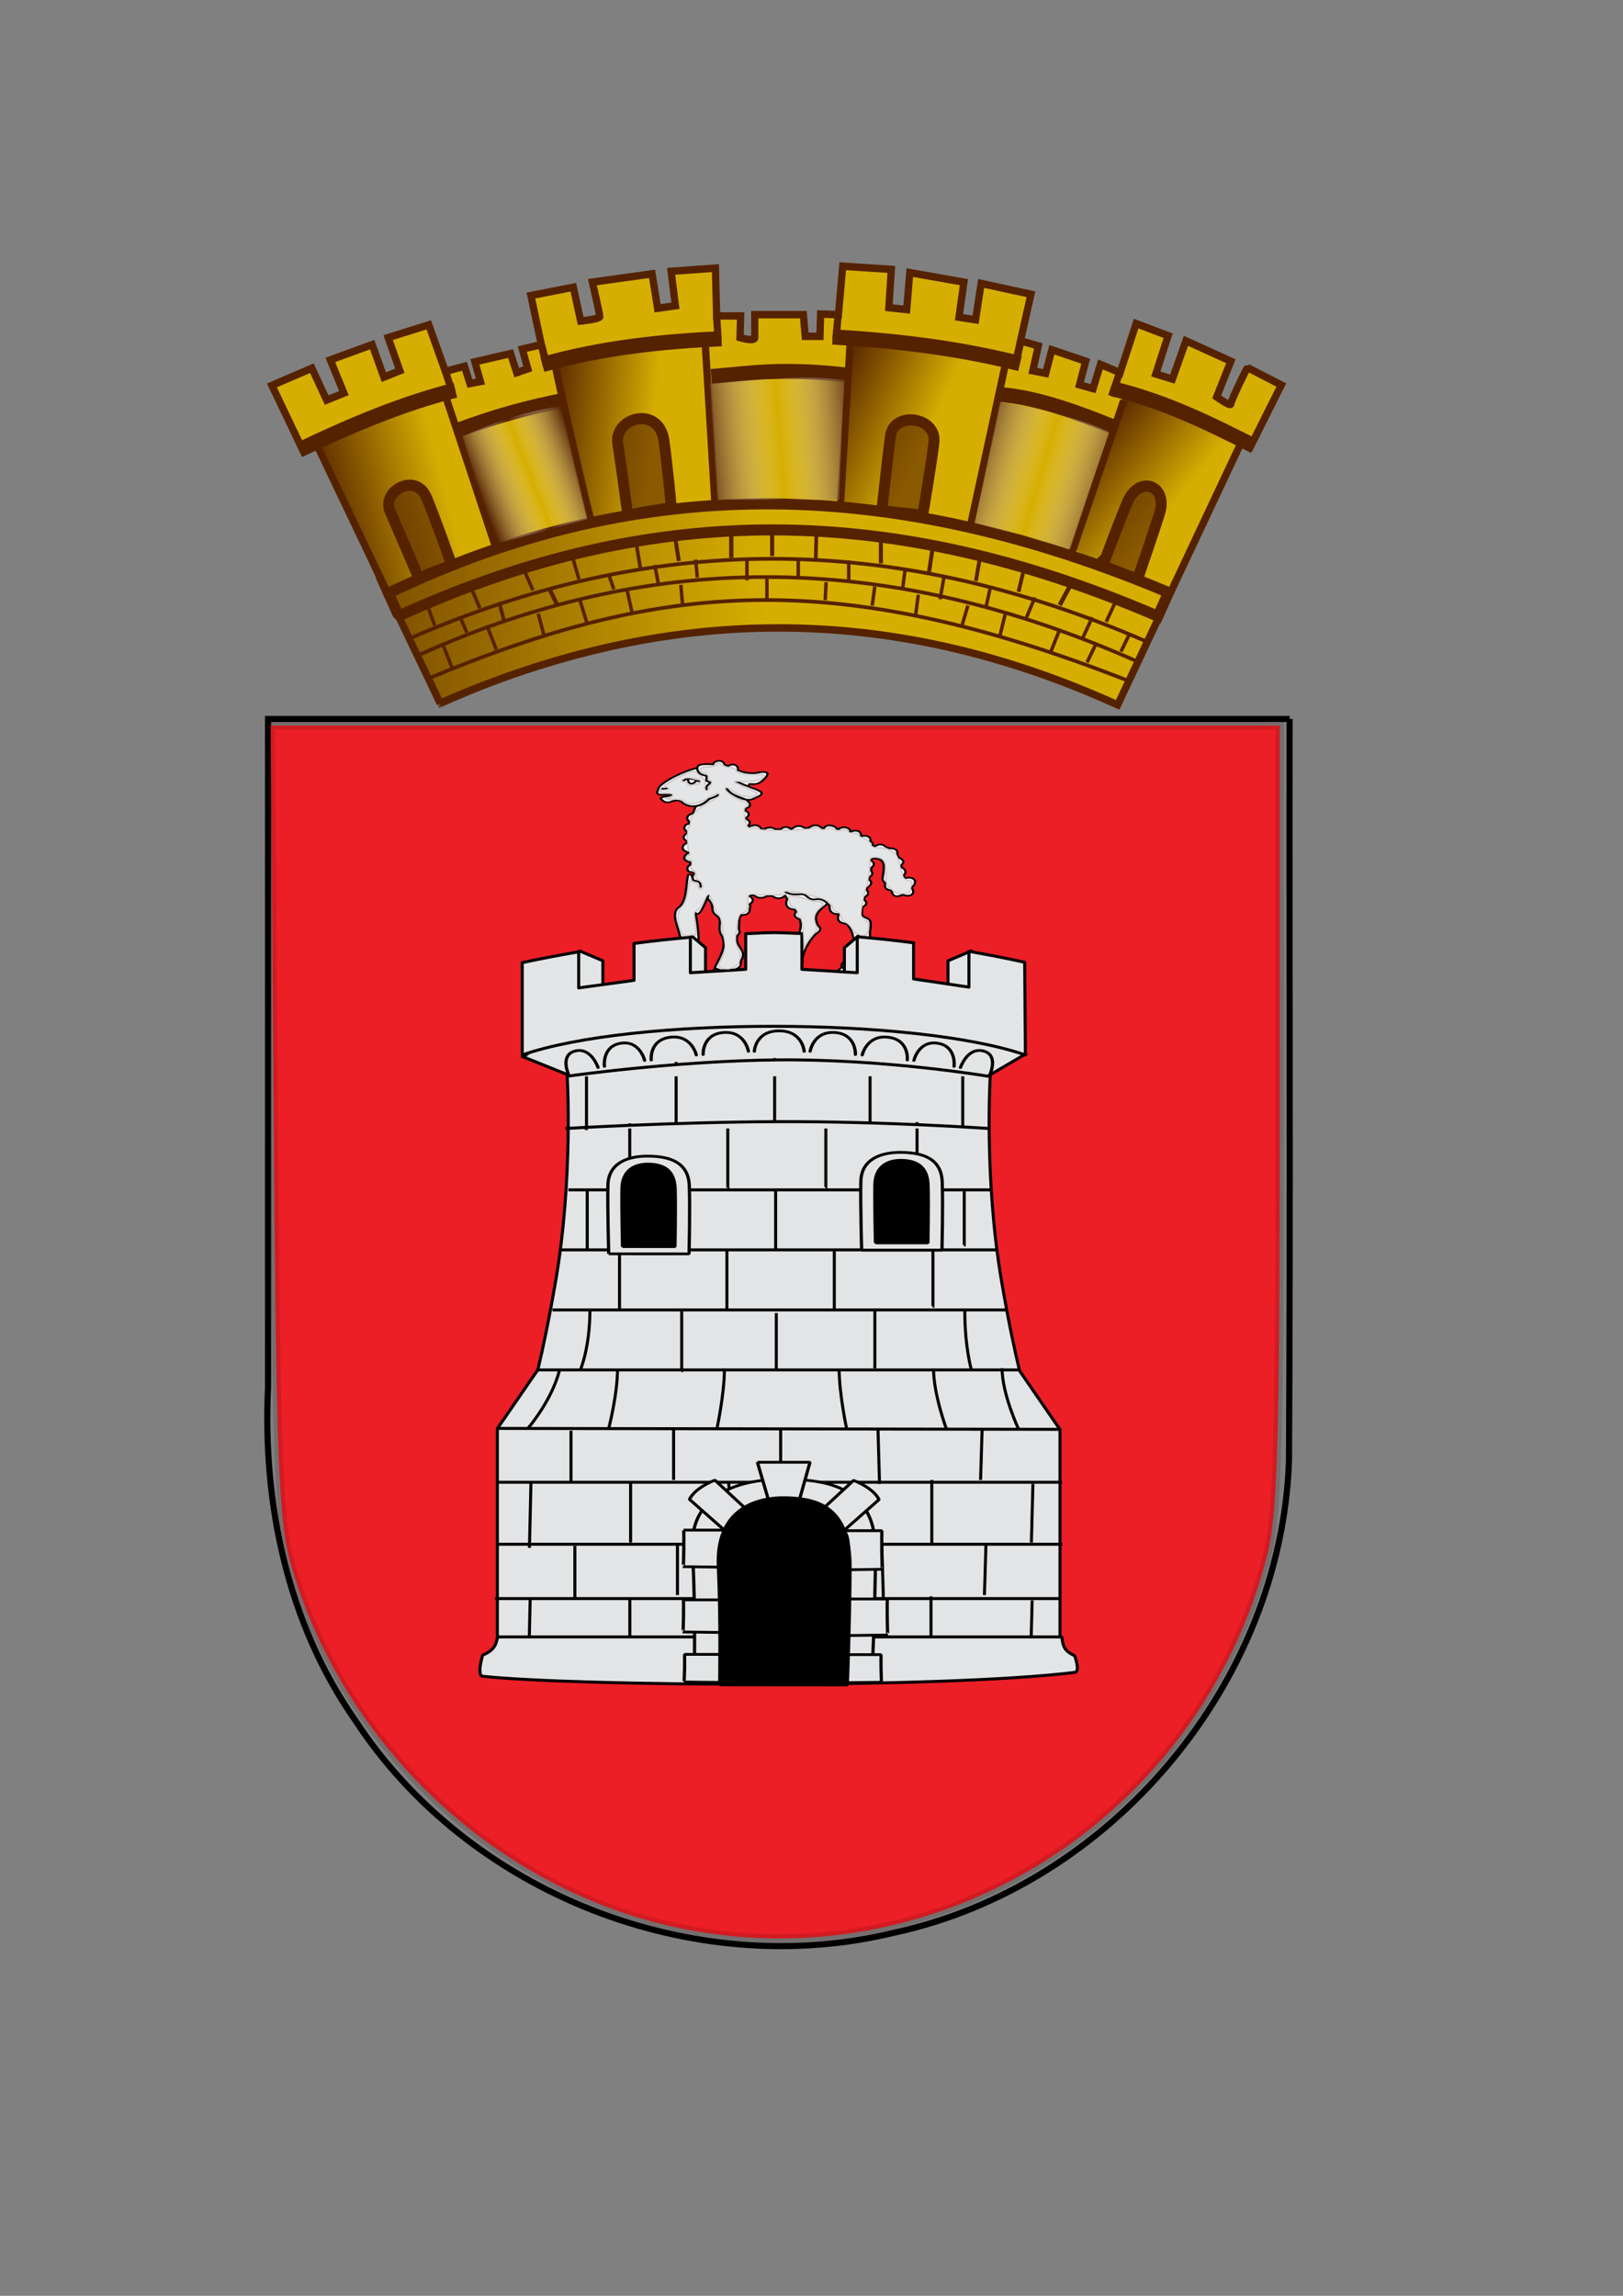
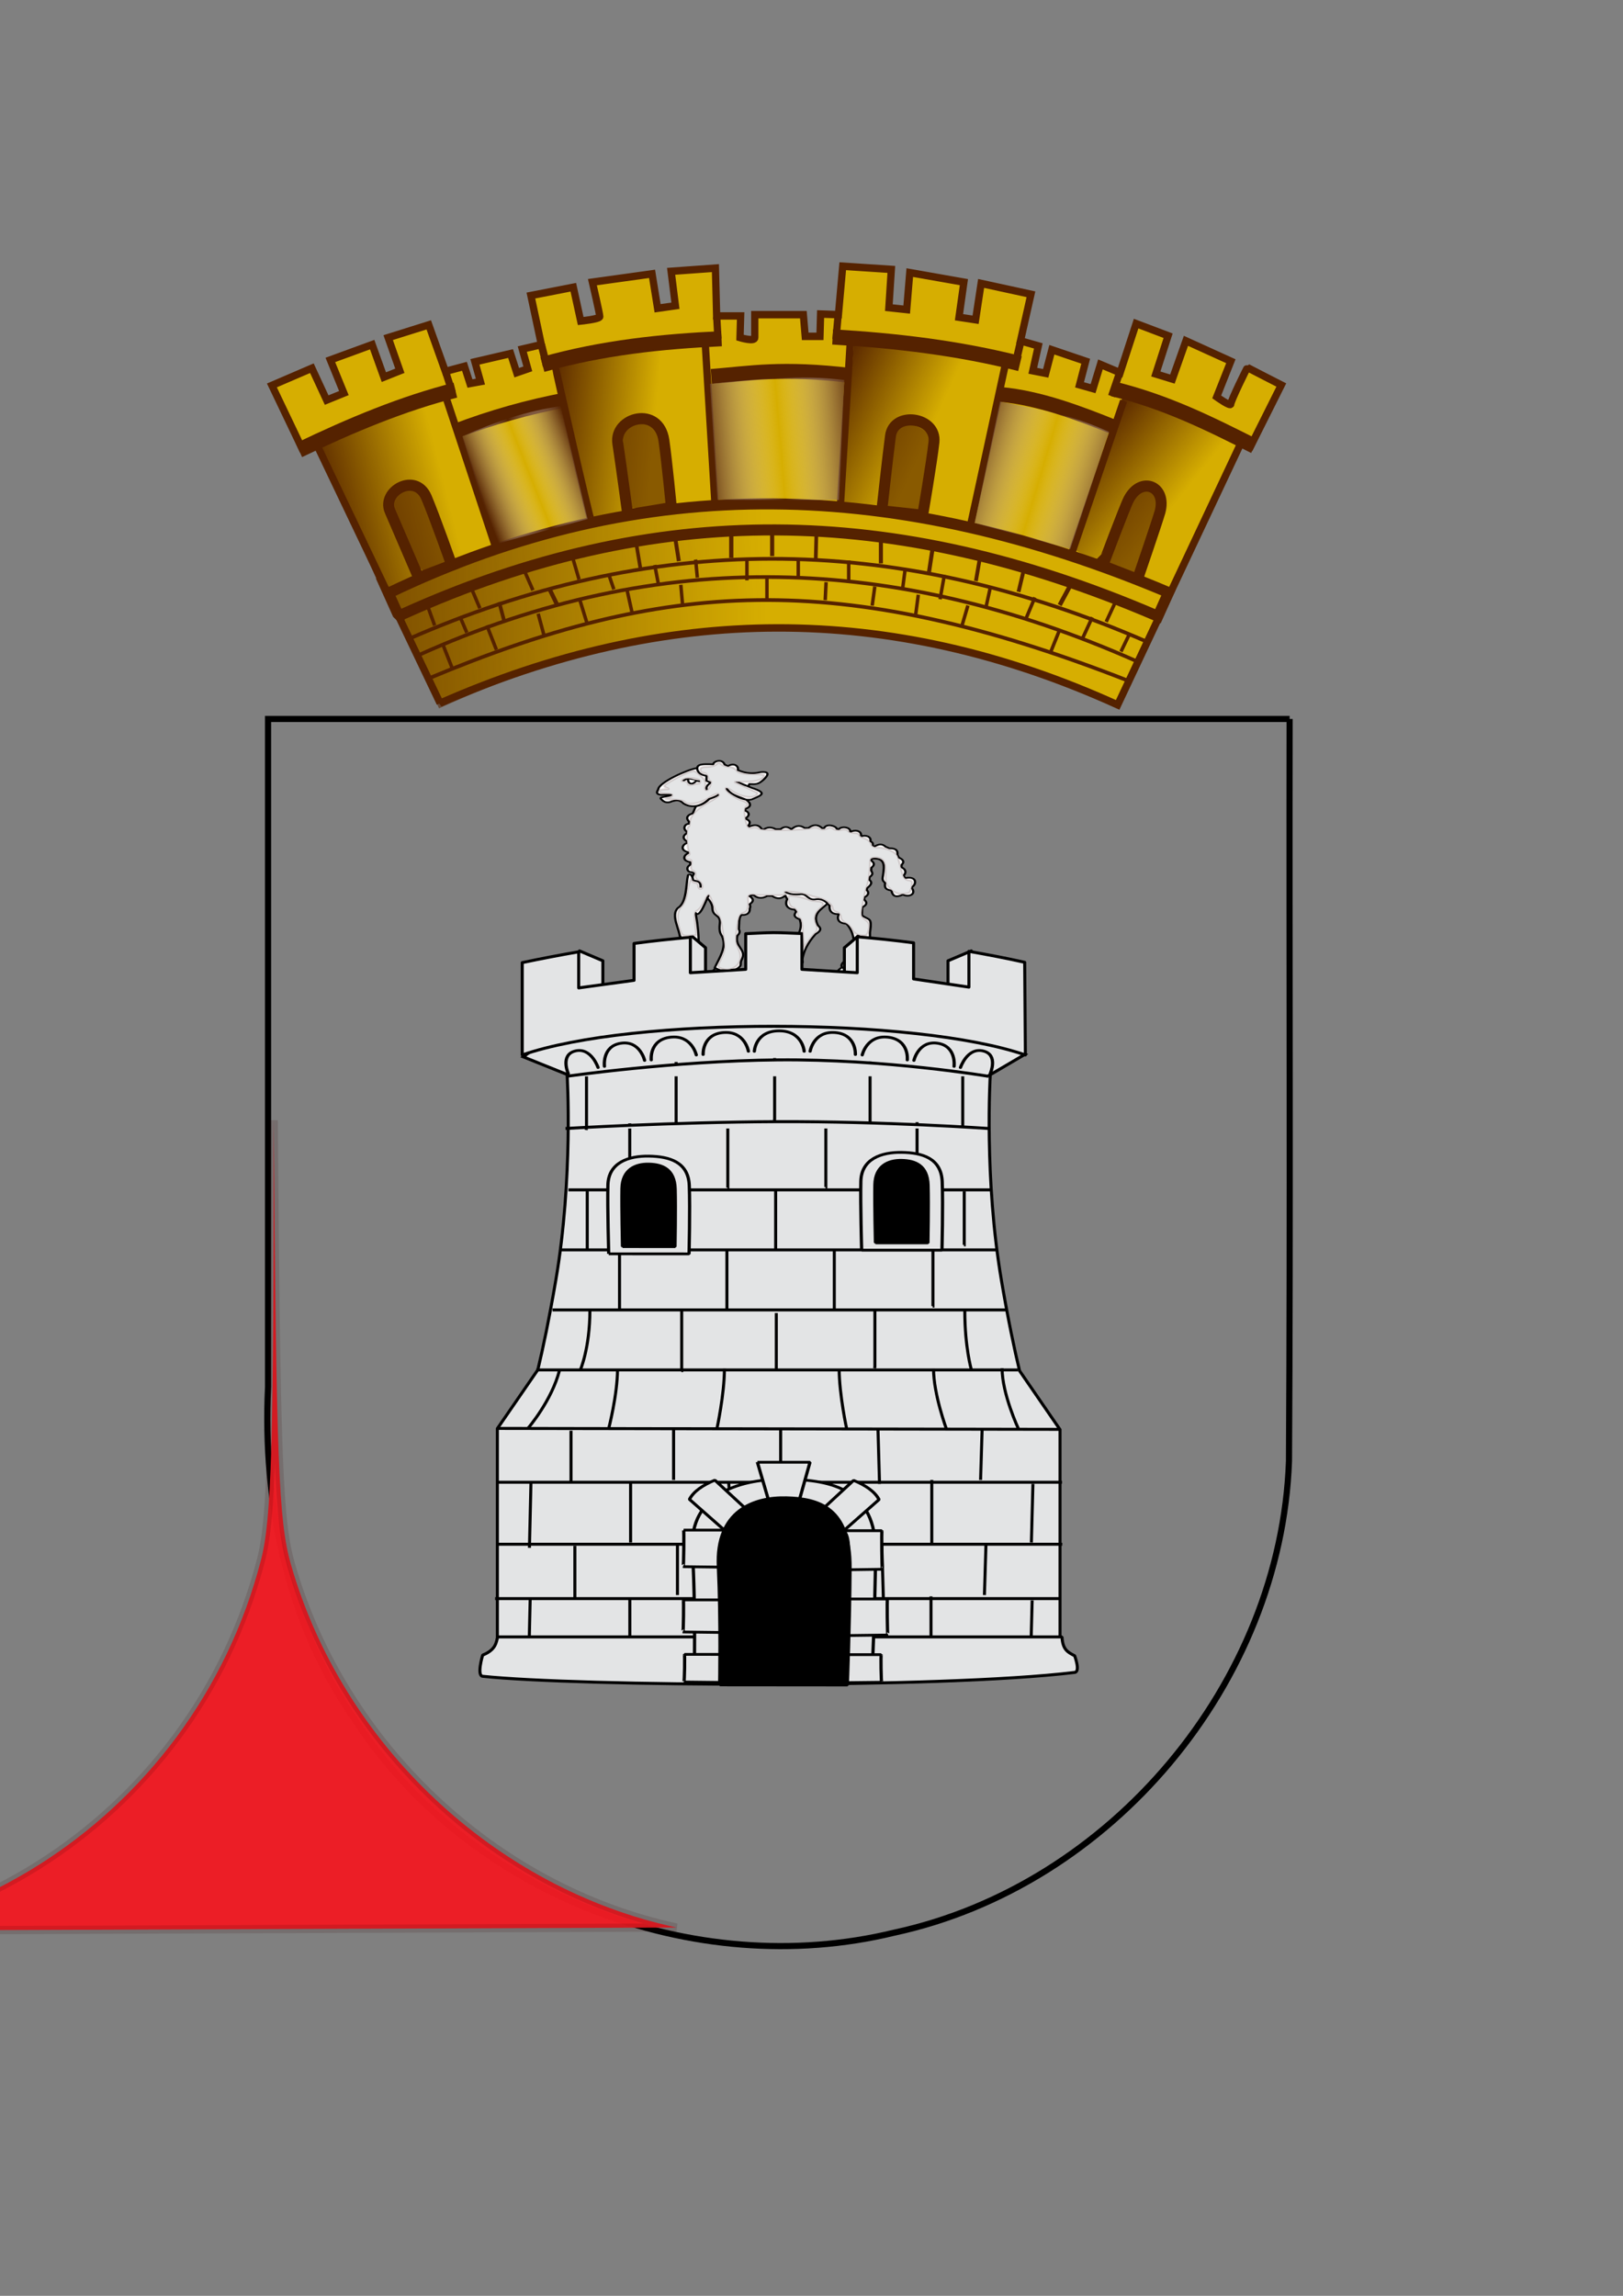
<svg xmlns="http://www.w3.org/2000/svg" xmlns:ns1="http://www.inkscape.org/namespaces/inkscape" xmlns:ns2="http://sodipodi.sourceforge.net/DTD/sodipodi-0.dtd" xmlns:xlink="http://www.w3.org/1999/xlink" width="210mm" height="297mm" id="svg2" version="1.1" ns1:version="0.47 r22583" ns2:docname="Escudo de Quintanilla de Abajo.svg">
  <rect width="100%" height="100%" fill="#808080" stroke="none" />
  <defs id="defs4">
    <linearGradient gradientTransform="matrix(0.994,0,0,0.575,1.668,151.008)" gradientUnits="userSpaceOnUse" xlink:href="#linearGradient74307" id="linearGradient74313" y2="374.026" x2="310.149" y1="376.659" x1="292.539" />
    <linearGradient id="linearGradient74307">
      <stop id="stop74309" offset="0" style="stop-color:#552200;stop-opacity:1" />
      <stop id="stop74311" offset="1" style="stop-color:#552200;stop-opacity:0" />
    </linearGradient>
    <linearGradient gradientTransform="matrix(0.982,0.155,-0.087,0.568,69.793,97.775)" gradientUnits="userSpaceOnUse" xlink:href="#linearGradient74307" id="linearGradient74319" y2="376.166" x2="307.843" y1="376.659" x1="292.539" />
    <linearGradient gradientTransform="matrix(0.872,0.484,-0.273,0.504,211.818,21.353)" gradientUnits="userSpaceOnUse" xlink:href="#linearGradient74307" id="linearGradient74325" y2="376.166" x2="307.843" y1="376.659" x1="292.539" />
    <linearGradient gradientTransform="matrix(0.727,0.687,-0.387,0.42,333.425,0.086)" gradientUnits="userSpaceOnUse" xlink:href="#linearGradient74307" id="linearGradient74331" y2="376.166" x2="307.843" y1="376.659" x1="292.539" />
    <linearGradient gradientTransform="matrix(0.994,0,0,1.007,1.668,-2.604)" gradientUnits="userSpaceOnUse" xlink:href="#linearGradient76273" id="linearGradient76279" y2="382.154" x2="355.013" y1="384.369" x1="302.543" />
    <linearGradient id="linearGradient76273">
      <stop id="stop76275" offset="0" style="stop-color:#552200;stop-opacity:1" />
      <stop id="stop76277" offset="1" style="stop-color:#552200;stop-opacity:0" />
    </linearGradient>
    <linearGradient gradientTransform="matrix(1.001,0.006,-0.003,0.889,0.695,38.556)" gradientUnits="userSpaceOnUse" xlink:href="#linearGradient78223" id="linearGradient78229" y2="364.244" x2="329.396" y1="369.432" x1="315.177" />
    <linearGradient id="linearGradient78223">
      <stop id="stop78225" offset="0" style="stop-color:#552200;stop-opacity:1" />
      <stop id="stop78231" offset="0.5" style="stop-color:#fffdff;stop-opacity:0" />
      <stop id="stop78227" offset="1" style="stop-color:#552200;stop-opacity:1" />
    </linearGradient>
    <linearGradient gradientTransform="matrix(1.199,0.297,-0.327,0.868,90.116,-52.206)" gradientUnits="userSpaceOnUse" xlink:href="#linearGradient78223" id="linearGradient79206" y2="363.752" x2="330.664" y1="369.519" x1="313.845" />
    <linearGradient gradientTransform="matrix(1.067,0.629,-0.556,0.739,253.209,-107.043)" gradientUnits="userSpaceOnUse" xlink:href="#linearGradient78223" id="linearGradient79212" y2="364.775" x2="329.85" y1="369.064" x1="313.608" />
  </defs>
  <ns2:namedview id="base" pagecolor="#ffffff" bordercolor="#666666" borderopacity="1.0" ns1:pageopacity="0.0" ns1:pageshadow="2" ns1:zoom="0.24748737" ns1:cx="-354.74363" ns1:cy="506.63938" ns1:document-units="px" ns1:current-layer="g87986" showgrid="false" ns1:window-width="1092" ns1:window-height="481" ns1:window-x="342" ns1:window-y="436" ns1:window-maximized="0" />
  <g ns1:label="Capa 1" ns1:groupmode="layer" id="layer1">
    <g id="g5430" transform="translate(50.714,-2.697)">
      <g ns1:label="Timbre" style="display:inline" id="layer3" transform="translate(-56.941,55.578)" />
      <g ns1:label="Escudo" id="layer1-0" transform="translate(-56.941,55.578)" />
      <g ns1:label="Piezas" id="layer4" transform="translate(-0.513,-21.062)" />
      <g ns1:label="Muebles" style="display:inline" id="layer5" transform="translate(-0.513,-21.062)" />
      <g ns1:label="Ornamentos" style="display:inline" id="layer6" transform="translate(-0.513,-21.062)">
        <path style="fill:none;stroke:#000000;stroke-width:3;stroke-linecap:butt;stroke-linejoin:miter;stroke-miterlimit:4;stroke-opacity:1;stroke-dasharray:none;stroke-dashoffset:0;marker:none;visibility:visible;display:inline;overflow:visible;enable-background:accumulate" id="path4255" d="m 580.465,375.295 c -0.205,120.946 0.412,241.906 -0.313,362.844 -3.855,108.537 -86.961,207.672 -193.086,230.594 C 288.887,992.643 178.978,949.674 123.562,864.939 90.373,817.549 78.151,758.902 80.888,701.814 c 0,-108.84 0,-217.68 0,-326.519 166.526,0 333.052,0 499.577,0 z" />
        <g id="g7617" transform="matrix(2.072,0,0,2.182,78.21,148.136)">
          <g id="layer2-2" transform="matrix(1.714,0,0,1.666,-489.086,-561.131)">
            <path id="path38188" style="fill:#d6ae01;fill-opacity:1;fill-rule:evenodd;stroke:#552200;stroke-width:1px;stroke-linecap:butt;stroke-linejoin:miter;stroke-opacity:1" d="m 309.79,397.175 -16.891,-34.589 -2.118,0.343 -4.15,-8.49 5.506,-2.315 2.033,4.288 2.372,-0.943 -1.863,-4.459 5.76,-2.058 1.609,4.374 2.202,-0.858 -1.609,-4.459 5.59,-1.715 2.287,6.26 2.626,-0.686 0.762,2.315 1.44,-0.257 -0.762,-2.658 4.913,-1.115 0.847,2.573 1.525,-0.515 -0.762,-2.659 2.626,-0.6 -1.44,-6.603 5.844,-1.115 1.016,4.545 c 0,0 2.626,-0.257 2.626,-0.6 0,-0.343 -1.016,-4.631 -1.016,-4.631 l 8.216,-1.115 0.762,4.631 2.456,-0.343 -0.593,-4.631 6.099,-0.429 0.169,6.432 3.303,0 -0.085,2.916 c 0,0 2.033,0.6 2.033,0 0,-0.6 0,-3.087 0,-3.087 l 6.691,0 0.254,2.916 2.033,0 0.085,-3.002 2.456,0.086 0.593,-6.517 6.691,0.429 -0.339,5.145 2.456,0.257 0.423,-4.974 7.454,1.286 -0.678,4.717 2.287,0.343 0.762,-4.888 6.861,1.458 -1.44,6.26 2.456,0.686 -0.762,3.345 1.779,0.343 0.847,-3.173 4.659,1.544 -0.847,3.173 1.863,0.515 1.016,-3.259 2.71,1.115 2.202,-6.603 4.405,1.629 -1.694,5.145 2.287,0.686 1.863,-5.145 6.183,2.744 -1.948,4.802 c 0,0 1.948,1.372 1.948,0.943 0,-0.429 2.246,-4.912 2.287,-4.888 0.19,0.111 4.663,2.341 4.663,2.341 l -4.221,8.239 -1.289,-0.546 -17.025,35.331 c -31.496,-13.977 -62.367,-13.548 -93.306,-0.228 z" />
          </g>
          <g id="layer4-4" transform="matrix(1.714,0,0,1.666,-489.086,-561.131)">
            <path id="path65495" style="fill:none;stroke:#552200;stroke-width:0.476;stroke-linecap:butt;stroke-linejoin:miter;stroke-miterlimit:4;stroke-opacity:1;stroke-dasharray:none" d="m 316.227,386.717 1.318,3.274" />
            <path id="path67435" style="fill:none;stroke:#552200;stroke-width:0.476;stroke-linecap:butt;stroke-linejoin:miter;stroke-miterlimit:4;stroke-opacity:1;stroke-dasharray:none" d="m 310.118,389.143 1.318,3.274" />
            <path id="path67437" style="fill:none;stroke:#552200;stroke-width:0.476;stroke-linecap:butt;stroke-linejoin:miter;stroke-miterlimit:4;stroke-opacity:1;stroke-dasharray:none" d="m 323.294,385.14 0.838,3.032" />
            <path id="path67439" style="fill:none;stroke:#552200;stroke-width:0.476;stroke-linecap:butt;stroke-linejoin:miter;stroke-miterlimit:4;stroke-opacity:1;stroke-dasharray:none" d="m 329.044,383.321 0.958,3.032" />
            <path id="path67441" style="fill:none;stroke:#552200;stroke-width:0.476;stroke-linecap:butt;stroke-linejoin:miter;stroke-miterlimit:4;stroke-opacity:1;stroke-dasharray:none" d="m 335.512,381.866 0.719,3.153" />
            <path id="path67443" style="fill:none;stroke:#552200;stroke-width:0.476;stroke-linecap:butt;stroke-linejoin:miter;stroke-miterlimit:4;stroke-opacity:1;stroke-dasharray:none" d="m 342.939,381.26 0.24,2.668" />
            <path id="path67445" style="fill:none;stroke:#552200;stroke-width:0.476;stroke-linecap:butt;stroke-linejoin:miter;stroke-miterlimit:4;stroke-opacity:1;stroke-dasharray:none" d="m 354.798,380.411 0,2.789" />
            <path id="path67447" style="fill:none;stroke:#552200;stroke-width:0.476;stroke-linecap:butt;stroke-linejoin:miter;stroke-miterlimit:4;stroke-opacity:1;stroke-dasharray:none" d="m 362.943,380.896 -0.12,2.426" />
            <path id="path67449" style="fill:none;stroke:#552200;stroke-width:0.476;stroke-linecap:butt;stroke-linejoin:miter;stroke-miterlimit:4;stroke-opacity:1;stroke-dasharray:none" d="m 369.651,381.502 -0.359,2.547" />
            <path id="path67451" style="fill:none;stroke:#552200;stroke-width:0.476;stroke-linecap:butt;stroke-linejoin:miter;stroke-miterlimit:4;stroke-opacity:1;stroke-dasharray:none" d="m 375.641,382.594 -0.359,2.668" />
            <path id="path67453" style="fill:none;stroke:#552200;stroke-width:0.476;stroke-linecap:butt;stroke-linejoin:miter;stroke-miterlimit:4;stroke-opacity:1;stroke-dasharray:none" d="m 382.469,384.049 -0.839,2.789" />
-             <path id="path67455" style="fill:none;stroke:#552200;stroke-width:0.476;stroke-linecap:butt;stroke-linejoin:miter;stroke-miterlimit:4;stroke-opacity:1;stroke-dasharray:none" d="m 387.619,385.14 -0.719,2.911" />
            <path id="path67457" style="fill:none;stroke:#552200;stroke-width:0.476;stroke-linecap:butt;stroke-linejoin:miter;stroke-miterlimit:4;stroke-opacity:1;stroke-dasharray:none" d="m 395.046,387.445 -1.198,2.911" />
-             <path id="path67459" style="fill:none;stroke:#552200;stroke-width:0.476;stroke-linecap:butt;stroke-linejoin:miter;stroke-miterlimit:4;stroke-opacity:1;stroke-dasharray:none" d="m 400.197,389.021 -1.318,2.668" />
            <path id="path70368" style="fill:none;stroke:#552200;stroke-width:0.476;stroke-linecap:butt;stroke-linejoin:miter;stroke-miterlimit:4;stroke-opacity:1;stroke-dasharray:none" d="m 312.513,385.504 0.958,2.183" />
            <path id="path70370" style="fill:none;stroke:#552200;stroke-width:0.583;stroke-linecap:butt;stroke-linejoin:miter;stroke-miterlimit:4;stroke-opacity:1;stroke-dasharray:none" d="m 324.784,381.677 1.212,2.44" />
            <path id="path70372" style="fill:none;stroke:#552200;stroke-width:0.512;stroke-linecap:butt;stroke-linejoin:miter;stroke-miterlimit:4;stroke-opacity:1;stroke-dasharray:none" d="m 317.922,383.582 0.683,2.511" />
            <path id="path70374" style="fill:none;stroke:#552200;stroke-width:0.476;stroke-linecap:butt;stroke-linejoin:miter;stroke-miterlimit:4;stroke-opacity:1;stroke-dasharray:none" d="m 332.997,379.804 0.719,2.062" />
            <path id="path70376" style="fill:none;stroke:#552200;stroke-width:0.476;stroke-linecap:butt;stroke-linejoin:miter;stroke-miterlimit:4;stroke-opacity:1;stroke-dasharray:none" d="m 339.346,378.592 0.479,2.426" />
            <path id="path70378" style="fill:none;stroke:#552200;stroke-width:0.476;stroke-linecap:butt;stroke-linejoin:miter;stroke-miterlimit:4;stroke-opacity:1;stroke-dasharray:none" d="m 344.975,377.864 0.24,2.426" />
            <path id="path70380" style="fill:none;stroke:#552200;stroke-width:0.476;stroke-linecap:butt;stroke-linejoin:miter;stroke-miterlimit:4;stroke-opacity:1;stroke-dasharray:none" d="m 352.043,377.864 0,2.789" />
            <path id="path70382" style="fill:none;stroke:#552200;stroke-width:0.476;stroke-linecap:butt;stroke-linejoin:miter;stroke-miterlimit:4;stroke-opacity:1;stroke-dasharray:none" d="m 359.11,377.864 0,2.547" />
            <path id="path70384" style="fill:none;stroke:#552200;stroke-width:0.476;stroke-linecap:butt;stroke-linejoin:miter;stroke-miterlimit:4;stroke-opacity:1;stroke-dasharray:none" d="m 366.058,377.985 0,3.032" />
            <path id="path70386" style="fill:none;stroke:#552200;stroke-width:0.476;stroke-linecap:butt;stroke-linejoin:miter;stroke-miterlimit:4;stroke-opacity:1;stroke-dasharray:none" d="m 373.844,379.077 -0.359,2.668" />
            <path id="path70388" style="fill:none;stroke:#552200;stroke-width:0.476;stroke-linecap:butt;stroke-linejoin:miter;stroke-miterlimit:4;stroke-opacity:1;stroke-dasharray:none" d="m 379.234,379.926 -0.599,3.274" />
            <path id="path70390" style="fill:none;stroke:#552200;stroke-width:0.476;stroke-linecap:butt;stroke-linejoin:miter;stroke-miterlimit:4;stroke-opacity:1;stroke-dasharray:none" d="m 385.583,381.502 -0.599,2.668" />
            <path id="path70392" style="fill:none;stroke:#552200;stroke-width:0.476;stroke-linecap:butt;stroke-linejoin:miter;stroke-miterlimit:4;stroke-opacity:1;stroke-dasharray:none" d="m 391.692,382.958 -1.198,2.789" />
            <path id="path70394" style="fill:none;stroke:#552200;stroke-width:0.476;stroke-linecap:butt;stroke-linejoin:miter;stroke-miterlimit:4;stroke-opacity:1;stroke-dasharray:none" d="m 399.598,385.626 -1.318,2.789" />
            <path id="path70396" style="fill:none;stroke:#552200;stroke-width:0.476;stroke-linecap:butt;stroke-linejoin:miter;stroke-miterlimit:4;stroke-opacity:1;stroke-dasharray:none" d="m 404.749,387.809 -1.198,2.426" />
            <path id="path72336" style="fill:none;stroke:#552200;stroke-width:0.476;stroke-linecap:butt;stroke-linejoin:miter;stroke-miterlimit:4;stroke-opacity:1;stroke-dasharray:none" d="m 307.962,383.807 1.078,2.911" />
            <path id="path72338" style="fill:none;stroke:#552200;stroke-width:0.476;stroke-linecap:butt;stroke-linejoin:miter;stroke-miterlimit:4;stroke-opacity:1;stroke-dasharray:none" d="m 313.951,381.381 1.318,3.032" />
            <path id="path72340" style="fill:none;stroke:#552200;stroke-width:0.476;stroke-linecap:butt;stroke-linejoin:miter;stroke-miterlimit:4;stroke-opacity:1;stroke-dasharray:none" d="m 321.378,379.319 1.198,2.668" />
            <path id="path72342" style="fill:none;stroke:#552200;stroke-width:0.476;stroke-linecap:butt;stroke-linejoin:miter;stroke-miterlimit:4;stroke-opacity:1;stroke-dasharray:none" d="m 328.086,377.743 0.838,2.789" />
            <path id="path72344" style="fill:none;stroke:#552200;stroke-width:0.501;stroke-linecap:butt;stroke-linejoin:miter;stroke-miterlimit:4;stroke-opacity:1;stroke-dasharray:none" d="m 336.843,375.936 0.574,3.37" />
            <path id="path72346" style="fill:none;stroke:#552200;stroke-width:0.541;stroke-linecap:butt;stroke-linejoin:miter;stroke-miterlimit:4;stroke-opacity:1;stroke-dasharray:none" d="m 342.133,374.743 0.535,3.331" />
            <path id="path72348" style="fill:none;stroke:#552200;stroke-width:0.583;stroke-linecap:butt;stroke-linejoin:miter;stroke-miterlimit:4;stroke-opacity:1;stroke-dasharray:none" d="m 349.887,373.982 0,3.641" />
            <path id="path72350" style="fill:none;stroke:#552200;stroke-width:0.567;stroke-linecap:butt;stroke-linejoin:miter;stroke-miterlimit:4;stroke-opacity:1;stroke-dasharray:none" d="m 355.517,373.962 0,3.438" />
            <path id="path72352" style="fill:none;stroke:#552200;stroke-width:0.51;stroke-linecap:butt;stroke-linejoin:miter;stroke-miterlimit:4;stroke-opacity:1;stroke-dasharray:none" d="m 361.609,374.243 -0.086,3.483" />
            <path id="path72354" style="fill:none;stroke:#552200;stroke-width:0.562;stroke-linecap:butt;stroke-linejoin:miter;stroke-miterlimit:4;stroke-opacity:1;stroke-dasharray:none" d="m 370.49,375.168 0,3.208" />
            <path id="path72356" style="fill:none;stroke:#552200;stroke-width:0.56;stroke-linecap:butt;stroke-linejoin:miter;stroke-miterlimit:4;stroke-opacity:1;stroke-dasharray:none" d="m 377.635,376.208 -0.516,3.312" />
            <path id="path72358" style="fill:none;stroke:#552200;stroke-width:0.528;stroke-linecap:butt;stroke-linejoin:miter;stroke-miterlimit:4;stroke-opacity:1;stroke-dasharray:none" d="m 384.12,377.647 -0.547,3.101" />
            <path id="path72360" style="fill:none;stroke:#552200;stroke-width:0.531;stroke-linecap:butt;stroke-linejoin:miter;stroke-miterlimit:4;stroke-opacity:1;stroke-dasharray:none" d="m 390.228,378.983 -0.784,3.22" />
            <path id="path72362" style="fill:none;stroke:#552200;stroke-width:0.6;stroke-linecap:butt;stroke-linejoin:miter;stroke-miterlimit:4;stroke-opacity:1;stroke-dasharray:none" d="m 396.782,380.958 -1.674,3.029" />
            <path id="path72364" style="fill:none;stroke:#552200;stroke-width:0.476;stroke-linecap:butt;stroke-linejoin:miter;stroke-miterlimit:4;stroke-opacity:1;stroke-dasharray:none" d="m 403.072,382.958 -1.557,3.275" />
          </g>
          <g id="layer3-5" transform="matrix(1.714,0,0,1.666,-489.086,-561.131)">
            <path id="path39160" style="fill:#552200;fill-rule:evenodd;stroke:#552200;stroke-width:2.001;stroke-linecap:butt;stroke-linejoin:miter;stroke-miterlimit:4;stroke-opacity:1;stroke-dasharray:none" d="m 311.795,360.628 c 5.111,-1.91 10.222,-3.305 15.333,-4.245" />
            <path id="path42069" style="fill:#552200;fill-rule:evenodd;stroke:#552200;stroke-width:2.057;stroke-linecap:butt;stroke-linejoin:miter;stroke-miterlimit:4;stroke-opacity:1;stroke-dasharray:none" d="m 290.352,363.147 c 7.181,-3.375 14.362,-6.293 21.543,-8.069" />
            <path id="path42071" style="fill:#552200;fill-rule:evenodd;stroke:#552200;stroke-width:2.035;stroke-linecap:butt;stroke-linejoin:miter;stroke-miterlimit:4;stroke-opacity:1;stroke-dasharray:none" d="m 323.881,351.636 c 8.222,-2.279 16.443,-3.112 24.665,-3.482" />
            <path id="path43042" style="fill:none;stroke:#552200;stroke-width:2.001;stroke-linecap:butt;stroke-linejoin:miter;stroke-miterlimit:4;stroke-opacity:1;stroke-dasharray:none" d="m 347.132,353.23 c 5.393,-0.415 9.664,-1.236 19.286,-0.121" />
            <path id="path43044" style="fill:none;stroke:#552200;stroke-width:2.047;stroke-linecap:butt;stroke-linejoin:miter;stroke-miterlimit:4;stroke-opacity:1;stroke-dasharray:none" d="m 363.846,347.918 c 8.747,0.497 17.386,1.503 25.795,3.591" />
            <path id="path44015" style="fill:none;stroke:#552200;stroke-width:2.001;stroke-linecap:butt;stroke-linejoin:miter;stroke-miterlimit:4;stroke-opacity:1;stroke-dasharray:none" d="m 387.02,355.656 c 5.271,0.491 10.541,2.403 15.812,4.487" />
            <path id="path44986" style="fill:none;stroke:#552200;stroke-width:2.03;stroke-linecap:butt;stroke-linejoin:miter;stroke-miterlimit:4;stroke-opacity:1;stroke-dasharray:none" d="m 402.368,354.882 c 7.374,1.743 13.473,4.73 19.556,7.732" />
            <path id="path45957" style="fill:none;stroke:#552200;stroke-width:1.501;stroke-linecap:butt;stroke-linejoin:miter;stroke-miterlimit:4;stroke-opacity:1;stroke-dasharray:none" d="m 306.841,380.311 c 0,0 -2.801,-6.376 -3.953,-8.975 -1.183,-2.668 3.539,-5.268 5.031,-1.819 1.18,2.728 3.474,9.096 3.474,9.096 l -4.552,1.698 z" />
            <path id="path46928" style="fill:none;stroke:#552200;stroke-width:1.501;stroke-linecap:butt;stroke-linejoin:miter;stroke-miterlimit:4;stroke-opacity:1;stroke-dasharray:none" d="m 335.635,371.847 c 0,0 -0.892,-6.479 -1.375,-9.609 -0.538,-3.488 5.661,-5.141 6.357,-0.374 0.424,2.907 1.027,9.009 1.027,9.009 l -6.009,0.975 z" />
            <path id="path46930" style="fill:none;stroke:#552200;stroke-width:1.501;stroke-linecap:butt;stroke-linejoin:miter;stroke-miterlimit:4;stroke-opacity:1;stroke-dasharray:none" d="m 370.61,371.301 c 0,0 0.817,-7.274 1.198,-10.066 0.463,-3.391 6.37,-2.543 5.989,0.836 -0.314,2.789 -1.557,9.836 -1.557,9.836 l -5.63,-0.606 z" />
            <path id="path47901" style="fill:none;stroke:#552200;stroke-width:1.501;stroke-linecap:butt;stroke-linejoin:miter;stroke-miterlimit:4;stroke-opacity:1;stroke-dasharray:none" d="m 401.035,378.699 c 10e-4,-3.6e-4 3.064,-8.011 3.594,-8.974 1.73,-3.146 5.242,-1.722 4.298,1.712 -0.009,0.031 -0.02,0.061 -0.029,0.093 -0.426,1.444 -3.071,8.989 -3.071,8.989 l -4.791,-1.819 z" />
            <path id="path49841" style="fill:none;stroke:#552200;stroke-width:1.485;stroke-linecap:butt;stroke-linejoin:miter;stroke-miterlimit:4;stroke-opacity:1;stroke-dasharray:none" d="m 302.677,382.38 c 35.215,-16.546 70.181,-15.442 107.42,-0.086 l -1.459,3.189 -0.426,-0.172 c -35.967,-15.032 -68.838,-15.398 -103.357,-0.199 -0.734,0.212 -0.269,0.649 -0.908,0.027 l -1.271,-2.76 z" />
            <path id="path50816" style="fill:none;stroke:#552200;stroke-width:1px;stroke-linecap:butt;stroke-linejoin:miter;stroke-opacity:1" d="m 310.717,356.384 6.708,19.768" />
            <path id="path51787" style="fill:none;stroke:#552200;stroke-width:1px;stroke-linecap:butt;stroke-linejoin:miter;stroke-opacity:1" d="m 325.687,352.003 c -0.018,0.146 4.742,20.605 4.909,20.603" />
            <path id="path52758" style="fill:none;stroke:#552200;stroke-width:1px;stroke-linecap:butt;stroke-linejoin:miter;stroke-opacity:1" d="m 346.293,348.622 1.318,21.284" />
            <path id="path53729" style="fill:none;stroke:#552200;stroke-width:1px;stroke-linecap:butt;stroke-linejoin:miter;stroke-opacity:1" d="m 366.297,348.137 -1.378,22.376" />
            <path id="path54700" style="fill:none;stroke:#552200;stroke-width:1px;stroke-linecap:butt;stroke-linejoin:miter;stroke-opacity:1" d="m 387.619,351.654 -4.911,22.154" />
            <path id="path55671" style="fill:none;stroke:#552200;stroke-width:1px;stroke-linecap:butt;stroke-linejoin:miter;stroke-opacity:1" d="m 403.91,356.505 -7.222,20.74" />
            <path id="path56642" style="fill:none;stroke:#552200;stroke-width:1.05px;stroke-linecap:butt;stroke-linejoin:miter;stroke-opacity:1" d="m 388.96,351.803 0.772,-3.248" />
            <path id="path56644" style="fill:none;stroke:#552200;stroke-width:1px;stroke-linecap:butt;stroke-linejoin:miter;stroke-opacity:1" d="m 364.305,348.244 0.279,-3.075" />
            <path id="path58584" style="fill:none;stroke:#552200;stroke-width:1px;stroke-linecap:butt;stroke-linejoin:miter;stroke-opacity:1" d="m 402.263,355.882 1.016,-2.916" />
            <path id="path58586" style="fill:none;stroke:#552200;stroke-width:1px;stroke-linecap:butt;stroke-linejoin:miter;stroke-opacity:1" d="m 348.054,348.164 -0.169,-2.916" />
            <path id="path58588" style="fill:none;stroke:#552200;stroke-width:1.032px;stroke-linecap:butt;stroke-linejoin:miter;stroke-opacity:1" d="m 324.443,351.941 c 0.007,-0.358 -0.718,-3.009 -0.718,-3.009" />
            <path id="path59559" style="fill:none;stroke:#552200;stroke-width:1px;stroke-linecap:butt;stroke-linejoin:miter;stroke-opacity:1" d="m 311.463,355.367 -0.847,-2.573" />
            <path id="path60530" style="fill:none;stroke:#552200;stroke-width:0.5;stroke-linecap:butt;stroke-linejoin:miter;stroke-miterlimit:4;stroke-opacity:1;stroke-dasharray:none" d="m 308.16,393.872 c 32.356,-13.226 56.321,-15.037 96.469,0.322" />
            <path id="path63439" style="fill:none;stroke:#552200;stroke-width:0.493;stroke-linecap:butt;stroke-linejoin:miter;stroke-miterlimit:4;stroke-opacity:1;stroke-dasharray:none" d="m 306.792,390.731 c 33.439,-14.757 65.79,-13.507 98.778,0.743" />
            <path id="path64410" style="fill:none;stroke:#552200;stroke-width:0.5;stroke-linecap:butt;stroke-linejoin:miter;stroke-miterlimit:4;stroke-opacity:1;stroke-dasharray:none" d="m 305.42,388.555 c 33.146,-14.209 66.228,-14.696 101.671,0.343" />
          </g>
          <g id="layer5-5" transform="matrix(1.714,0,0,1.666,-489.086,-561.131)">
            <path id="path73336" style="fill:url(#linearGradient74313);fill-opacity:1;fill-rule:evenodd;stroke:#000000;stroke-width:0;stroke-linecap:butt;stroke-linejoin:miter;stroke-miterlimit:4;stroke-opacity:1;stroke-dasharray:none" d="m 292.703,362.197 17.787,-6.856 12.875,20.854 c -4.517,0.77 -16.997,4.794 -21.514,6.073 l -9.148,-20.071 z" />
            <path id="use74315" style="fill:url(#linearGradient74319);fill-opacity:1;fill-rule:evenodd;stroke:#000000;stroke-width:0;stroke-linecap:butt;stroke-linejoin:miter;stroke-miterlimit:4;stroke-opacity:1;stroke-dasharray:none" d="m 325.231,351.824 18.618,-4.001 9.549,22.613 c -4.581,0.056 -17.523,2.087 -22.181,2.646 l -5.986,-21.258 z" />
            <path id="use74321" style="fill:url(#linearGradient74325);fill-opacity:1;fill-rule:evenodd;stroke:#000000;stroke-width:0;stroke-linecap:butt;stroke-linejoin:miter;stroke-miterlimit:4;stroke-opacity:1;stroke-dasharray:none" d="m 366.772,348.174 18.853,2.643 1.39,24.553 c -4.327,-1.524 -17.181,-4.067 -21.749,-5.144 l 1.507,-22.052 z" />
            <path id="use74327" style="fill:url(#linearGradient74331);fill-opacity:1;fill-rule:evenodd;stroke:#000000;stroke-width:0;stroke-linecap:butt;stroke-linejoin:miter;stroke-miterlimit:4;stroke-opacity:1;stroke-dasharray:none" d="m 403.918,355.515 17.625,7.272 -4.638,24.14 c -3.822,-2.557 -15.658,-8.234 -19.823,-10.419 l 6.836,-20.994 z" />
            <path id="path74333" style="opacity:0.67;fill:url(#linearGradient76279);fill-opacity:1;fill-rule:evenodd;stroke:#000000;stroke-width:0;stroke-linecap:butt;stroke-linejoin:miter;stroke-miterlimit:4;stroke-opacity:1;stroke-dasharray:none" d="m 309.643,397.875 -6.946,-15.264 c 36.726,-17.652 72.536,-13.984 107.91,-0.172 l -7.284,14.921 c -31.154,-15.184 -62.224,-13.414 -93.68,0.514 z" />
            <path id="path77252" style="fill:url(#linearGradient78229);fill-opacity:1;fill-rule:evenodd;stroke:#000000;stroke-width:0;stroke-linecap:butt;stroke-linejoin:miter;stroke-miterlimit:4;stroke-opacity:1;stroke-dasharray:none" d="m 312.849,361.301 c 4.724,-2.048 8.844,-3.412 13.564,-4.08 l 3.688,15.185 -12.669,3.378 -4.582,-14.483 z" />
            <path id="use79202" style="fill:url(#linearGradient79206);fill-opacity:1;fill-rule:evenodd;stroke:#000000;stroke-width:0;stroke-linecap:butt;stroke-linejoin:miter;stroke-miterlimit:4;stroke-opacity:1;stroke-dasharray:none" d="m 346.96,354.226 c 6.415,-0.624 12.576,-1.24 18.485,-0.518 l -0.733,16.148 -16.727,-0.054 -1.025,-15.577 z" />
            <path id="use79208" style="fill:url(#linearGradient79212);fill-opacity:1;fill-rule:evenodd;stroke:#000000;stroke-width:0;stroke-linecap:butt;stroke-linejoin:miter;stroke-miterlimit:4;stroke-opacity:1;stroke-dasharray:none" d="m 386.898,356.61 c 6.327,1.24 9.534,1.686 14.999,4.072 l -5.337,15.763 -13.153,-3.511 3.491,-16.325 z" />
          </g>
          <g id="layer6-1" transform="matrix(1.714,0,0,1.666,-489.086,-561.131)">
            <path id="path2481" style="opacity:0.6;fill:#552200;fill-opacity:1;fill-rule:evenodd;stroke:#000000;stroke-width:0;stroke-linecap:butt;stroke-linejoin:miter;stroke-miterlimit:4;stroke-opacity:1;stroke-dasharray:none" d="m 307.243,379.198 c -1.933,-1.883 -2.364,-4.665 -4.003,-8.711 -0.711,-1.756 3.054,-3.151 4.017,-0.941 1.644,3.773 4.052,8.732 4.052,8.732 0,0 -2.134,2.803 -4.067,0.92 z" />
            <path id="use3452" style="opacity:0.6;fill:#552200;fill-opacity:1;fill-rule:evenodd;stroke:#000000;stroke-width:0;stroke-linecap:butt;stroke-linejoin:miter;stroke-miterlimit:4;stroke-opacity:1;stroke-dasharray:none" d="m 336.042,370.924 c -1.294,-2.406 -0.815,-5.612 -1.114,-9.975 -0.13,-1.893 4.717,-1.91 5.065,0.482 0.746,5.135 1.068,9.239 1.068,9.239 0,0 -5.487,0.345 -5.019,0.254 z" />
            <path id="use3456" style="opacity:0.6;fill:#552200;fill-opacity:1;fill-rule:evenodd;stroke:#000000;stroke-width:0;stroke-linecap:butt;stroke-linejoin:miter;stroke-miterlimit:4;stroke-opacity:1;stroke-dasharray:none" d="m 371.421,370.695 c -0.741,-2.627 0.415,-5.674 1.063,-10.016 0.281,-1.884 5.001,-0.905 4.824,1.513 -0.379,5.192 -0.949,9.284 -0.949,9.284 0,0 -5.414,-0.789 -4.938,-0.782 z" />
            <path id="use3460" style="opacity:0.6;fill:#552200;fill-opacity:1;fill-rule:evenodd;stroke:#000000;stroke-width:0;stroke-linecap:butt;stroke-linejoin:miter;stroke-miterlimit:4;stroke-opacity:1;stroke-dasharray:none" d="m 401.101,377.855 c 0.016,-2.716 1.848,-5.328 3.558,-9.318 0.742,-1.731 4.731,0.466 3.944,2.737 -1.69,4.876 -3.266,8.647 -3.266,8.647 0,0 -4.662,-2.2 -4.236,-2.066 z" />
          </g>
        </g>
-         <path style="opacity:0.98;fill:#ed1c24;fill-opacity:1;fill-rule:nonzero;stroke:#360202;stroke-width:4.041;stroke-opacity:0.141" d="M 330.866,942.448 C 242.112,923.386 167.459,853.105 142.258,764.884 136.26,743.888 135.135,714.793 133.856,547.701 l -1.476,-192.939 246.725,0 246.725,0 0,191.08 c 0,159.365 -1.038,195.077 -6.251,215.162 -33.374,128.567 -161.116,208.848 -288.713,181.444 z" id="path11623" transform="translate(-50.202,23.759)" />
+         <path style="opacity:0.98;fill:#ed1c24;fill-opacity:1;fill-rule:nonzero;stroke:#360202;stroke-width:4.041;stroke-opacity:0.141" d="M 330.866,942.448 C 242.112,923.386 167.459,853.105 142.258,764.884 136.26,743.888 135.135,714.793 133.856,547.701 c 0,159.365 -1.038,195.077 -6.251,215.162 -33.374,128.567 -161.116,208.848 -288.713,181.444 z" id="path11623" transform="translate(-50.202,23.759)" />
        <g transform="matrix(0.431,0,0,0.325,236.934,375.521)" id="g2459">
          <path style="fill:#ffffff;fill-opacity:1;fill-rule:evenodd;stroke:#000000;stroke-width:2.534;stroke-linecap:butt;stroke-linejoin:round;stroke-miterlimit:4;stroke-opacity:1;stroke-dasharray:none" d="m 149.055,113.412 c -3.156,2.8 -6.76,4.705 -10.631,6.075 -4.624,6.516 -16.962,16.989 -29.032,7.057 -5.104,-6.627 -8.596,-4.795 -12.955,-3.436 -7.221,4.395 -10.679,-0.772 -12.549,-3.352 -3.295,-4.028 10.306,-3.227 11.697,-6.658 l -11.835,0.315 c -6.109,-0.931 -4.625,-4.623 -3.037,-8.353 0.521,-9.98 32.89,-29.863 44.043,-31.894 0.772,-5.436 4.684,-6.455 18.225,-5.639 0.713,-5.053 10.316,-8.884 13.073,0.427 l 3.759,2.148 c 6.896,-5.361 12.242,-0.094 11.276,6.175 9.665,5.261 16.914,5.657 25.774,2.953 8.498,-1.091 10.608,2.366 3.222,11.545 -5.832,6.829 -8.058,6.831 -16.109,6.443 -0.641,6.531 -8.071,-0.695 -14.498,-3.759 l 17.183,9.397 c 17.679,7.62 11.828,10.889 1.611,16.646 -9.731,6.588 -30.092,-11.458 -29.801,-15.303 4.627,8.59 9.553,10.2 21.779,16.375 6.712,6.352 5.64,11.186 -1.106,14.232 l 0.268,2.416 c 5.354,2.773 5.019,8.402 -0.268,11.813 3.497,1.847 7.575,4.575 3.759,10.739 l 1.074,1.342 c 8.133,-4.388 12.028,-0.959 14.498,4.564 l 1.611,0 c 4.296,-3.66 8.323,-4.453 13.961,-0.537 l 5.37,0 c 3.759,-4.296 7.875,-4.296 12.35,0 4.188,-4.471 8.723,-7.323 15.035,-1.879 l 4.296,0 c 5.549,-5.644 10.739,-5.543 15.572,0.268 l 2.148,0 c 2.927,-7.564 13.296,-3.478 14.498,1.074 l 2.148,0.537 c 3.666,-5.54 14.584,-2.496 12.887,4.296 5.434,-4.246 13.086,-1.919 12.35,5.101 l 1.074,1.074 c 2.567,-1.546 10.968,-0.625 9.665,7.786 1.518,1.11 3.242,1.876 2.685,6.443 l 1.879,1.342 c 4.206,-3.323 8.412,-4.927 12.618,0.268 l 4.296,2.416 c 5.53,-0.005 9.975,1.437 9.128,9.934 l 1.611,4.027 c 5.37,3.222 6.443,6.801 3.222,10.739 l -0.268,3.759 c 5.571,3.63 5.413,8.497 2.416,12.841 l 1.795,3.546 c 13.314,-3.612 13.688,9.444 7.046,14.091 6.279,9.55 -2.236,15.428 -9.742,10.815 -9.533,5.819 -11.779,0.209 -12.892,-6.221 -6.089,-1.237 -8.154,-3.611 -7.176,-11.414 -1.915,-2.623 -3.76,-3.684 -2.391,-11.06 1.707,-15.733 2.808,-27.569 -13.691,-25.216 -0.956,3.669 7.468,5.996 0.537,13.424 l -0.268,4.027 c 1.027,3.388 3.098,5.496 -1.879,10.202 l -0.268,3.759 c 2.319,2.764 4.374,5.65 -2.416,12.618 l -0.537,2.953 c 2.595,2.864 2.685,7.607 -2.685,11.008 l 0,3.49 c 2.908,3.563 3.907,7.272 -2.416,11.545 l -0.268,11.813 c 8.223,8.41 11.819,1.796 9.128,26.311 -0.162,8.795 0.564,17.157 1.074,25.237 -0.086,4.96 1.536,9.676 -3.222,15.303 -1.935,1.588 -2.623,2.719 -2.148,7.517 0.288,2.417 1.797,4.977 -4.833,8.323 -12.773,3.725 -32.416,-1.832 -18.256,-15.303 10.494,-9.517 13.04,-36.828 0.805,-54.501 -9.192,-0.773 -11.26,-6.854 -8.86,-14.498 -6.701,0.199 -10.914,-3.084 -10.471,-12.887 l -2.416,-2.953 c -5.912,8.292 -17.818,14.375 -10.739,32.754 3.065,3.593 4.842,7.444 -2.685,13.155 -9.286,13.664 -13.612,26.426 -15.035,38.661 2.136,8.329 -3.885,6.213 -8.591,7.517 -2.236,5.922 -14.511,2.472 -21.747,-5.37 -3.181,-12.09 3.289,-12.774 7.517,-16.109 20.868,-19.326 23.16,-35.189 19.867,-46.984 -8.837,-4.239 -5.143,-8.925 -4.027,-11.545 l -1.879,-3.222 c -4.13,0.387 -12.498,-3.793 -8.323,-15.572 l -2.148,-5.37 c -4.066,4.591 -8.827,5.94 -15.035,0.537 l -5.37,0 c -6.471,5.01 -12.304,2.873 -15.572,-1.611 l -4.833,1.611 c 3.701,3.198 6.457,7.014 0.537,12.35 0.455,2.01 0.94,4.005 0,6.712 0.314,7.826 -4.478,10.082 -9.128,9.397 -3.685,3.447 -2.719,13.046 -3.222,21.747 1.069,2.567 1.521,5.429 -1.611,9.397 -3.62,16.952 10.52,20.442 5.101,35.439 -3.45,7.62 1.513,8.392 -5.428,14.43 -5.581,5.806 -18.1,5.097 -25.447,-1.543 5.772,-16.262 13.73,-30.896 8.323,-47.252 -3.644,-6.647 -3.044,-12.707 -2.416,-22.015 -0.113,-10.808 -8.484,-7.437 -8.591,-20.941 -0.104,-4.648 -2.287,-9.712 -5.968,-15.076 l 1.941,-4.523 c -2.425,6.125 -10.242,36.483 -14.986,27.385 11.219,83.862 -9.09,66.702 -9.982,50.771 5.975,2.574 6.629,-13.516 0.537,-12.379 -0.44,10.68 -4.697,15.252 -8.591,20.404 -3.759,1.969 -5.728,3e-5 -5.907,-5.907 -1.166,-8.663 10.317,3.53 7.363,-10.49 -2.2,-20.046 0.945,7.793 -1.077,-4.736 -0.321,-12.294 -11.04,-34.487 -2.388,-45.21 10.139,-7.939 8.998,-35.58 11.405,-49.372 0.039,0.245 3.572,-4.764 5.638,6.175 -2.397,-6.753 4.767,-8.409 -2.148,-10.739 -4.145,0.312 -6.585,-7.05 -0.805,-11.008 l -0.268,-4.027 c -9.739,-2.027 -7.129,-10.704 -2.416,-13.155 l 0,-1.611 c -9.583,-3.438 -6.188,-11.744 -1.074,-13.961 l 0,-2.148 c -5.623,-4.264 -4.529,-9.476 -0.268,-12.35 l 0,-2.685 c -4.92,-3.65 -2.574,-11.552 2.148,-11.545 l 0.537,-3.222 c -4.995,-6.401 -0.823,-10.667 3.759,-12.35 1.68,-3.066 1.146,-4.193 3.932,-10.826 5.72,-1.394 10.658,-5.13 14.946,-10.818 2.789,-1.671 7.311,-3.513 10.637,-6.46 z" id="path7901" ns2:nodetypes="cccccccccccccccccccccccccccccccccccccccccccccccccccccccccccccccccccccccccccccccccccccccccccccccccccccccccccccccccccccccccccccccccc" />
          <path style="fill:#ffffff;fill-opacity:1;fill-rule:evenodd;stroke:#000000;stroke-width:2.534;stroke-linecap:butt;stroke-linejoin:round;stroke-miterlimit:4;stroke-opacity:1;stroke-dasharray:none" d="m 124.641,72.786 c 0.819,9.089 5.715,10.702 10.739,12.082 l 0,7.517 4.833,2.685 c -6.172,5.603 -5.782,9.691 -2.685,13.155" id="path8788" ns2:nodetypes="ccccc" />
          <path style="fill:#ffffff;fill-opacity:1;fill-rule:evenodd;stroke:#000000;stroke-width:2.534;stroke-linecap:butt;stroke-linejoin:round;stroke-miterlimit:4;stroke-opacity:1;stroke-dasharray:none" d="m 128.131,92.922 c -9.007,-0.141 -13.785,-6.957 -19.33,-0.268" id="path9675" ns2:nodetypes="cc" />
          <path style="fill:#ffffff;fill-opacity:1;fill-rule:evenodd;stroke:#000000;stroke-width:2.534;stroke-linecap:butt;stroke-linejoin:round;stroke-miterlimit:4;stroke-opacity:1;stroke-dasharray:none" d="m 114.707,89.968 c -0.951,4.36 3.356,11.321 9.128,2.148" id="path9677" ns2:nodetypes="cc" />
-           <path style="fill:#ffffff;fill-opacity:1;fill-rule:evenodd;stroke:#000000;stroke-width:2.534;stroke-linecap:butt;stroke-linejoin:round;stroke-miterlimit:4;stroke-opacity:1;stroke-dasharray:none" d="m 91.349,102.587 c -0.991,1.604 -3.036,2.154 -6.175,1.611 l 0.805,-0.537" id="path9679" ns2:nodetypes="ccc" />
          <path style="fill:#ffffff;fill-opacity:1;fill-rule:evenodd;stroke:#000000;stroke-width:2.534;stroke-linecap:butt;stroke-linejoin:round;stroke-miterlimit:4;stroke-opacity:1;stroke-dasharray:none" d="m 128.668,252.934 c 0.952,-13.261 -7.726,-7.687 -8.86,-12.618" id="path9681" ns2:nodetypes="cc" />
          <path style="fill:#ffffff;fill-opacity:1;fill-rule:evenodd;stroke:#000000;stroke-width:2.534;stroke-linecap:butt;stroke-linejoin:round;stroke-miterlimit:4;stroke-opacity:1;stroke-dasharray:none" d="m 223.709,258.304 c 4.115,4.334 9.758,5.418 17.451,4.833 8.949,-1.998 8.502,10.055 19.062,7.249 4.533,-0.379 8.532,1.104 12.35,6.443" id="path10761" ns2:nodetypes="cccc" />
          <path style="fill:#ffffff;fill-opacity:1;fill-rule:evenodd;stroke:#000000;stroke-width:2.534;stroke-linecap:butt;stroke-linejoin:round;stroke-miterlimit:4;stroke-opacity:1;stroke-dasharray:none" d="m 113.633,329.987 c 10.519,3.704 10.627,14.151 9.397,27.116 -5.03,10.462 -13.827,0.708 -18.525,-2.953 l -0.268,-4.027 c 6.329,-6.312 8.778,-13.11 9.397,-20.136 z" id="path11648" ns2:nodetypes="ccccc" />
          <path style="fill:#ffffff;fill-opacity:1;fill-rule:evenodd;stroke:#000000;stroke-width:2.534;stroke-linecap:butt;stroke-linejoin:round;stroke-miterlimit:4;stroke-opacity:1;stroke-dasharray:none" d="m 145.313,374.286 c -1.996,4.486 -8.318,8.185 -3.222,13.961 8.681,4.26 17.362,4.15 26.042,0.537 7.692,-5 5.778,-9.4 2.148,-13.692 -11.132,7.692 -18.292,3.367 -24.968,-0.805 z" id="path12535" ns2:nodetypes="ccccc" />
          <path style="fill:#ffffff;fill-opacity:1;fill-rule:evenodd;stroke:#000000;stroke-width:2.534;stroke-linecap:butt;stroke-linejoin:round;stroke-miterlimit:4;stroke-opacity:1;stroke-dasharray:none" d="m 213.775,364.353 c -6.918,8.733 -12.973,24.059 4.296,22.284 19.059,-3.759 20.146,-10.683 20.136,-17.988 l -2.953,0.268 c -2.327,6.963 -14.319,1.306 -21.478,-4.564 z" id="path12537" ns2:nodetypes="ccccc" />
          <path style="fill:#ffffff;fill-opacity:1;fill-rule:evenodd;stroke:#000000;stroke-width:2.534;stroke-linecap:butt;stroke-linejoin:round;stroke-miterlimit:4;stroke-opacity:1;stroke-dasharray:none" d="m 289.217,372.675 c -9.188,9.238 -12.2,16.417 0,18.525 4.471,-0.407 32.546,1.121 21.478,-13.424 -10.152,1.292 -17.763,0.044 -21.478,-5.101 z" id="path12539" ns2:nodetypes="cccc" />
        </g>
        <g transform="matrix(1.475,0,0,1.454,777.282,-420.275)" id="g87986">
          <path style="fill:#e3e4e5;fill-opacity:1;fill-rule:evenodd;stroke:#000000;stroke-width:1;stroke-linecap:butt;stroke-linejoin:miter;stroke-opacity:1" d="m -242.586,647.975 -130.626,2.066 -14.296,10.743 14.528,5.93 c 0.027,0.449 2.088,34.676 -3.777,69.35 -2.132,12.605 -4.146,22.432 -5.932,29.953 l -13.416,19.759 0,82.794 c 29.911,3.173 156.88,4.565 186.544,-0.954 l 0,-81.494 -13.416,-19.779 c -1.785,-7.521 -3.8,-17.329 -5.932,-29.933 -5.904,-34.903 -3.777,-69.452 -3.777,-69.452 l -0.301,0 11.886,-7.067 -21.487,-11.915 z" id="path87677" ns2:nodetypes="ccccsccccccscccc" />
          <path style="fill:#e3e4e5;fill-opacity:1;fill-rule:evenodd;stroke:#000000;stroke-width:1;stroke-linecap:butt;stroke-linejoin:miter;stroke-miterlimit:4;stroke-opacity:1;stroke-dasharray:none;display:inline" d="m -241.815,666.739 c 0,11.092 0,17.492 0,17.492 l -0.09,0.464" id="path87679" ns2:nodetypes="ccc" />
          <path style="fill:#e3e4e5;fill-opacity:1;fill-rule:evenodd;stroke:#000000;stroke-width:1;stroke-linecap:butt;stroke-linejoin:miter;stroke-miterlimit:4;stroke-opacity:1;stroke-dasharray:none;display:inline" d="m -372.546,705.508 139.976,0" id="path87681" ns2:nodetypes="cc" />
          <path style="fill:#e3e4e5;fill-opacity:1;fill-rule:evenodd;stroke:#000000;stroke-width:1;stroke-linecap:butt;stroke-linejoin:miter;stroke-miterlimit:4;stroke-opacity:1;stroke-dasharray:none;display:inline" d="m -366.552,667.227 c 0,10.576 0,17.336 0,17.336 l -0.111,0.824" id="path87683" ns2:nodetypes="ccc" />
          <path style="fill:#e3e4e5;fill-opacity:1;fill-rule:evenodd;stroke:#000000;stroke-width:1;stroke-linecap:butt;stroke-linejoin:miter;stroke-miterlimit:4;stroke-opacity:1;stroke-dasharray:none;display:inline" d="m -304.186,661.179 c 0,10.576 0,20.577 0,20.577 l -0.111,0.443" id="path87685" ns2:nodetypes="ccc" />
          <path style="fill:#e3e4e5;fill-opacity:1;fill-rule:evenodd;stroke:#000000;stroke-width:1;stroke-linecap:butt;stroke-linejoin:miter;stroke-miterlimit:4;stroke-opacity:1;stroke-dasharray:none;display:inline" d="m -336.838,662.502 c 0,10.576 0,20.56 0,20.56" id="path87687" ns2:nodetypes="cc" />
          <path style="fill:#e3e4e5;fill-opacity:1;fill-rule:evenodd;stroke:#000000;stroke-width:1;stroke-linecap:butt;stroke-linejoin:miter;stroke-miterlimit:4;stroke-opacity:1;stroke-dasharray:none;display:inline" d="m -374.905,725.693 144.694,0" id="path87689" ns2:nodetypes="cc" />
          <path style="fill:#e3e4e5;fill-opacity:1;fill-rule:evenodd;stroke:#000000;stroke-width:1;stroke-linecap:butt;stroke-linejoin:miter;stroke-miterlimit:4;stroke-opacity:1;stroke-dasharray:none;display:inline" d="m -319.711,683.356 c 0,13.566 0,21.393 0,21.393 l -0.11,0" id="path87691" />
          <path style="fill:#e3e4e5;fill-opacity:1;fill-rule:evenodd;stroke:#000000;stroke-width:1;stroke-linecap:butt;stroke-linejoin:miter;stroke-miterlimit:4;stroke-opacity:1;stroke-dasharray:none;display:inline" d="m -287.202,683.171 c 0,13.566 0,21.393 0,21.393 l -0.11,0" id="path87693" />
          <path style="fill:#e3e4e5;fill-opacity:1;fill-rule:evenodd;stroke:#000000;stroke-width:1;stroke-linecap:butt;stroke-linejoin:miter;stroke-miterlimit:4;stroke-opacity:1;stroke-dasharray:none;display:inline" d="m -335.055,705.543 c 0,12.07 0,19.034 0,19.034 l -0.033,0.771" id="path87695" ns2:nodetypes="ccc" />
          <path style="fill:#e3e4e5;fill-opacity:1;fill-rule:evenodd;stroke:#000000;stroke-width:1;stroke-linecap:butt;stroke-linejoin:miter;stroke-miterlimit:4;stroke-opacity:1;stroke-dasharray:none;display:inline" d="m -303.838,705.311 c 0,12.07 0,19.959 0,19.959" id="path87697" ns2:nodetypes="cc" />
          <path style="fill:#e3e4e5;fill-opacity:1;fill-rule:evenodd;stroke:#000000;stroke-width:1;stroke-linecap:butt;stroke-linejoin:miter;stroke-miterlimit:4;stroke-opacity:1;stroke-dasharray:none;display:inline" d="m -272.604,705.146 c 0,12.07 0,20.307 0,20.307" id="path87699" ns2:nodetypes="cc" />
          <path style="fill:#e3e4e5;fill-opacity:1;fill-rule:evenodd;stroke:#000000;stroke-width:1;stroke-linecap:butt;stroke-linejoin:miter;stroke-miterlimit:4;stroke-opacity:1;stroke-dasharray:none;display:inline" d="m -355.606,725.812 c 0,12.505 0,19.719 0,19.719 l -0.11,0" id="path87701" />
          <path style="fill:#e3e4e5;fill-opacity:1;fill-rule:evenodd;stroke:#000000;stroke-width:1;stroke-linecap:butt;stroke-linejoin:miter;stroke-miterlimit:4;stroke-opacity:1;stroke-dasharray:none;display:inline" d="m -319.998,725.572 c 0,12.505 0,20.359 0,20.359" id="path87703" ns2:nodetypes="cc" />
          <path style="fill:#e3e4e5;fill-opacity:1;fill-rule:evenodd;stroke:#000000;stroke-width:1;stroke-linecap:butt;stroke-linejoin:miter;stroke-miterlimit:4;stroke-opacity:1;stroke-dasharray:none;display:inline" d="m -284.4,725.401 c 0,12.505 0,20.359 0,20.359" id="path87705" ns2:nodetypes="cc" />
          <path style="fill:#e3e4e5;fill-opacity:1;fill-rule:evenodd;stroke:#000000;stroke-width:1;stroke-linecap:butt;stroke-linejoin:miter;stroke-miterlimit:4;stroke-opacity:1;stroke-dasharray:none;display:inline" d="m -366.305,705.897 c 0,11.439 0,19.628 0,19.628" id="path87707" ns2:nodetypes="cc" />
          <path style="fill:#e3e4e5;fill-opacity:1;fill-rule:evenodd;stroke:#000000;stroke-width:1;stroke-linecap:butt;stroke-linejoin:miter;stroke-miterlimit:4;stroke-opacity:1;stroke-dasharray:none;display:inline" d="m -303.624,746.937 c 0,11.498 0,18.718 0,18.718" id="path87709" ns2:nodetypes="cc" />
          <path style="fill:#e3e4e5;fill-opacity:1;fill-rule:evenodd;stroke:#000000;stroke-width:1;stroke-linecap:butt;stroke-linejoin:miter;stroke-miterlimit:4;stroke-opacity:1;stroke-dasharray:none;display:inline" d="m -365.421,745.947 c 0,12.887 -3.249,20.322 -3.249,20.322" id="path87711" ns2:nodetypes="cc" />
          <path style="fill:#e3e4e5;fill-opacity:1;fill-rule:evenodd;stroke:#000000;stroke-width:1;stroke-linecap:butt;stroke-linejoin:miter;stroke-miterlimit:4;stroke-opacity:1;stroke-dasharray:none;display:inline" d="m -334.991,745.981 c 0,12.887 0,20.322 0,20.322 l -0.111,0" id="path87713" />
          <path style="fill:#e3e4e5;fill-opacity:1;fill-rule:evenodd;stroke:#000000;stroke-width:1;stroke-linecap:butt;stroke-linejoin:miter;stroke-miterlimit:4;stroke-opacity:1;stroke-dasharray:none;display:inline" d="m -270.933,745.74 c 0,12.213 0,19.259 0,19.259 l -0.111,0.511" id="path87715" ns2:nodetypes="ccc" />
          <path style="fill:#e3e4e5;fill-opacity:1;fill-rule:evenodd;stroke:#000000;stroke-width:1;stroke-linecap:butt;stroke-linejoin:miter;stroke-miterlimit:4;stroke-opacity:1;stroke-dasharray:none;display:inline" d="m -241.133,746.212 c 0,12.213 2.166,19.736 2.166,19.736" id="path87717" ns2:nodetypes="cc" />
          <path style="fill:#e3e4e5;fill-opacity:1;fill-rule:evenodd;stroke:#000000;stroke-width:1;stroke-linecap:butt;stroke-linejoin:miter;stroke-miterlimit:4;stroke-opacity:1;stroke-dasharray:none;display:inline" d="m -377.822,745.878 150.53,0" id="path87719" ns2:nodetypes="cc" />
          <path style="fill:#e3e4e5;fill-opacity:1;fill-rule:evenodd;stroke:#000000;stroke-width:1;stroke-linecap:butt;stroke-linejoin:miter;stroke-miterlimit:4;stroke-opacity:1;stroke-dasharray:none;display:inline" d="m -320.819,765.627 c 0,8.644 -2.529,20.36 -2.529,20.36" id="path87721" ns2:nodetypes="cc" />
          <path style="fill:#e3e4e5;fill-opacity:1;fill-rule:evenodd;stroke:#000000;stroke-width:1;stroke-linecap:butt;stroke-linejoin:miter;stroke-miterlimit:4;stroke-opacity:1;stroke-dasharray:none;display:inline" d="m -356.275,765.804 c 0,8.644 -2.942,20.063 -2.942,20.063" id="path87723" ns2:nodetypes="cc" />
          <path style="fill:#e3e4e5;fill-opacity:1;fill-rule:evenodd;stroke:#000000;stroke-width:1;stroke-linecap:butt;stroke-linejoin:miter;stroke-miterlimit:4;stroke-opacity:1;stroke-dasharray:none;display:inline" d="m -375.5,766.145 c -2.529,10.195 -10.404,19.484 -10.404,19.484" id="path87725" ns2:nodetypes="cc" />
          <path style="fill:#e3e4e5;fill-opacity:1;fill-rule:evenodd;stroke:#000000;stroke-width:1;stroke-linecap:butt;stroke-linejoin:miter;stroke-miterlimit:4;stroke-opacity:1;stroke-dasharray:none;display:inline" d="m -251.493,765.661 c 0,8.644 4.335,20.436 4.335,20.436" id="path87727" ns2:nodetypes="cc" />
          <path style="fill:#e3e4e5;fill-opacity:1;fill-rule:evenodd;stroke:#000000;stroke-width:1;stroke-linecap:butt;stroke-linejoin:miter;stroke-miterlimit:4;stroke-opacity:1;stroke-dasharray:none;display:inline" d="m -228.767,765.493 c 0,8.644 5.418,20.354 5.418,20.354" id="path87729" ns2:nodetypes="cc" />
          <path style="fill:#e3e4e5;fill-opacity:1;fill-rule:evenodd;stroke:#000000;stroke-width:1;stroke-linecap:butt;stroke-linejoin:miter;stroke-miterlimit:4;stroke-opacity:1;stroke-dasharray:none;display:inline" d="m -251.69,725.913 c 0,11.851 0,18.688 0,18.688 l -0.11,0" id="path87731" />
          <path style="fill:#e3e4e5;fill-opacity:1;fill-rule:evenodd;stroke:#000000;stroke-width:1;stroke-linecap:butt;stroke-linejoin:miter;stroke-miterlimit:4;stroke-opacity:1;stroke-dasharray:none;display:inline" d="m -241.315,705.968 c 0,11.439 0,18.038 0,18.038 l -0.111,0" id="path87733" />
          <path style="fill:#e3e4e5;fill-opacity:1;fill-rule:evenodd;stroke:#000000;stroke-width:1;stroke-linecap:butt;stroke-linejoin:miter;stroke-miterlimit:4;stroke-opacity:1;stroke-dasharray:none" d="m -396.218,803.833 187.321,0" id="path87735" ns2:nodetypes="cc" />
          <path style="fill:#e3e4e5;fill-opacity:1;fill-rule:evenodd;stroke:#000000;stroke-width:1;stroke-linecap:butt;stroke-linejoin:miter;stroke-miterlimit:4;stroke-opacity:1;stroke-dasharray:none" d="m -383.213,766.063 159.683,0" id="path87737" ns2:nodetypes="cc" />
          <path style="fill:#e3e4e5;fill-opacity:1;fill-rule:evenodd;stroke:#000000;stroke-width:1;stroke-linecap:butt;stroke-linejoin:miter;stroke-miterlimit:4;stroke-opacity:1;stroke-dasharray:none" d="m -395.95,785.726 186.247,0.316" id="path87739" ns2:nodetypes="cc" />
          <path style="fill:#e3e4e5;fill-opacity:1;fill-rule:evenodd;stroke:#000000;stroke-width:1;stroke-linecap:round;stroke-linejoin:round;stroke-miterlimit:3.998;stroke-opacity:1;stroke-dasharray:none" d="m -276.373,620.059 -4.679,4.023 0,22.096 16.622,-6.372 -11.942,-19.747 z" id="path87741" ns2:nodetypes="ccccc" />
          <path ns2:nodetypes="ccccc" id="path87743" d="m -331.768,620.059 4.679,4.023 0,22.096 -16.622,-6.372 11.942,-19.747 z" style="fill:#e3e4e5;fill-opacity:1;fill-rule:evenodd;stroke:#000000;stroke-width:1;stroke-linecap:round;stroke-linejoin:round;stroke-miterlimit:3.998;stroke-opacity:1;stroke-dasharray:none" />
          <path ns2:nodetypes="ccccc" id="path87745" d="m -238.966,625.155 -7.736,3.328 0,22.096 19.679,-5.678 -11.942,-19.747 z" style="fill:#e3e4e5;fill-opacity:1;fill-rule:evenodd;stroke:#000000;stroke-width:1;stroke-linecap:round;stroke-linejoin:round;stroke-miterlimit:3.998;stroke-opacity:1;stroke-dasharray:none" />
          <path style="fill:#e3e4e5;fill-opacity:1;fill-rule:evenodd;stroke:#000000;stroke-width:1;stroke-linecap:round;stroke-linejoin:round;stroke-miterlimit:3.998;stroke-opacity:1;stroke-dasharray:none" d="m -368.859,625.155 7.736,3.328 0,22.096 -19.679,-5.678 11.942,-19.747 z" id="path87747" ns2:nodetypes="ccccc" />
          <path ns2:nodetypes="cccccccccccccscccccccc" style="fill:#e3e4e5;fill-opacity:1;fill-rule:evenodd;stroke:#000000;stroke-width:1;stroke-linecap:round;stroke-linejoin:round;stroke-miterlimit:3.998;stroke-opacity:1;stroke-dasharray:none" d="m -369.139,625.454 c -6.465,1.139 -12.8,2.369 -18.719,3.641 l 0,31.05 c 36.731,-12.942 130.318,-12.748 166.816,0 l -0.229,-31.154 c -5.958,-1.362 -12.171,-2.555 -18.489,-3.693 l 0,12.036 -18.352,-2.757 0,-12.14 c -6.228,-0.839 -12.446,-1.491 -18.673,-2.029 l 0,12.088 -18.352,-1.144 0,-12.036 c -3.134,-0.098 -6.349,-0.317 -9.405,-0.312 -2.977,0.004 -6.151,0.252 -9.222,0.364 l 0,11.984 -18.352,1.144 0,-11.932 c -6.246,0.579 -12.448,1.223 -18.673,2.081 l 0,12.4 -18.352,2.549 0,-12.14 z" id="path87749" />
          <path style="fill:#e3e4e5;fill-opacity:1;fill-rule:evenodd;stroke:#000000;stroke-width:1;stroke-linecap:butt;stroke-linejoin:miter;stroke-miterlimit:4;stroke-opacity:1;stroke-dasharray:none;display:inline" d="m -272.54,662.35 c 0,10.576 0,20.56 0,20.56" id="path87751" ns2:nodetypes="cc" />
          <path style="fill:#e3e4e5;fill-opacity:1;fill-rule:evenodd;stroke:#000000;stroke-width:1;stroke-linecap:butt;stroke-linejoin:miter;stroke-miterlimit:4;stroke-opacity:1;stroke-dasharray:none;display:inline" d="m -352.21,683.144 c 0,13.735 0,21.659 0,21.659 l -0.11,0" id="path87753" />
          <path style="fill:#e3e4e5;fill-opacity:1;fill-rule:evenodd;stroke:#000000;stroke-width:1;stroke-linecap:butt;stroke-linejoin:miter;stroke-miterlimit:4;stroke-opacity:1;stroke-dasharray:none;display:inline" d="m -256.953,682.75 c 0,13.735 0,21.659 0,21.659 l -0.11,0" id="path87755" />
          <path style="fill:#e3e4e5;fill-opacity:1;fill-rule:evenodd;stroke:#000000;stroke-width:1;stroke-linecap:butt;stroke-linejoin:miter;stroke-miterlimit:4;stroke-opacity:1;stroke-dasharray:none;display:inline" d="m -282.782,765.699 c 0,8.644 2.529,20.36 2.529,20.36" id="path87757" ns2:nodetypes="cc" />
          <path style="fill:#e3e4e5;fill-opacity:1;fill-rule:evenodd;stroke:#000000;stroke-width:1;stroke-linecap:butt;stroke-linejoin:miter;stroke-miterlimit:4;stroke-opacity:1;stroke-dasharray:none" d="m -396.854,842.954 187.321,0" id="path87759" ns2:nodetypes="cc" />
          <path style="fill:#e3e4e5;fill-opacity:1;fill-rule:evenodd;stroke:#000000;stroke-width:1;stroke-linecap:butt;stroke-linejoin:miter;stroke-miterlimit:4;stroke-opacity:1;stroke-dasharray:none" d="m -396.132,824.673 187.321,0" id="path87761" ns2:nodetypes="cc" />
          <g id="g87763" transform="matrix(0.741,0,0,0.65,-28.347,291.259)" style="fill:#e3e4e5;fill-opacity:1;stroke:#000000;stroke-width:1.441;stroke-opacity:1">
            <path d="m -446.473,670.408 c 0,0 -0.611,-23.992 -0.365,-35.585 0.246,-11.587 9.163,-15.141 18.318,-14.973 9.155,0.168 17.691,2.976 18.091,15.255 0.4,12.275 -0.113,35.314 -0.113,35.314 l -35.93,-0.012 z" id="path87765" style="fill:#e3e4e5;fill-opacity:1;fill-rule:evenodd;stroke:#000000;stroke-width:1.441;stroke-linecap:round;stroke-linejoin:bevel;stroke-miterlimit:4;stroke-opacity:1;stroke-dasharray:none;display:inline" />
            <path d="m -440.305,666.668 c 0,0 -0.399,-20.262 -0.239,-30.052 0.161,-9.785 5.988,-12.787 11.97,-12.645 5.982,0.142 11.561,2.514 11.822,12.883 0.261,10.366 -0.074,29.823 -0.074,29.823 l -23.479,-0.01 z" id="path87767" style="fill:#000000;fill-opacity:1;fill-rule:evenodd;stroke:#000000;stroke-width:1.441;stroke-linecap:round;stroke-linejoin:bevel;stroke-miterlimit:4;stroke-opacity:1;stroke-dasharray:none;display:inline" />
          </g>
          <g id="g87769" transform="matrix(0.741,0,0,0.65,55.511,290.001)" style="fill:#e3e4e5;fill-opacity:1;stroke:#000000;stroke-width:1.441;stroke-opacity:1">
            <path d="m -446.473,670.408 c 0,0 -0.611,-23.992 -0.365,-35.585 0.246,-11.587 9.163,-15.141 18.318,-14.973 9.155,0.168 17.691,2.976 18.091,15.255 0.4,12.275 -0.113,35.314 -0.113,35.314 l -35.93,-0.012 z" id="path87771" style="fill:#e3e4e5;fill-opacity:1;fill-rule:evenodd;stroke:#000000;stroke-width:1.441;stroke-linecap:round;stroke-linejoin:bevel;stroke-miterlimit:4;stroke-opacity:1;stroke-dasharray:none;display:inline" />
            <path d="m -440.305,666.668 c 0,0 -0.399,-20.262 -0.239,-30.052 0.161,-9.785 5.988,-12.787 11.97,-12.645 5.982,0.142 11.561,2.514 11.822,12.883 0.261,10.366 -0.074,29.823 -0.074,29.823 l -23.479,-0.01 z" id="path87773" style="fill:#000000;fill-opacity:1;fill-rule:evenodd;stroke:#000000;stroke-width:1.441;stroke-linecap:round;stroke-linejoin:bevel;stroke-miterlimit:4;stroke-opacity:1;stroke-dasharray:none;display:inline" />
          </g>
          <path style="fill:#e3e4e5;fill-opacity:1;fill-rule:evenodd;stroke:#000000;stroke-width:1;stroke-linecap:butt;stroke-linejoin:miter;stroke-opacity:1" d="m -371.687,786.504 0,17.449" id="path87775" />
          <path style="fill:#e3e4e5;fill-opacity:1;fill-rule:evenodd;stroke:#000000;stroke-width:1;stroke-linecap:butt;stroke-linejoin:miter;stroke-opacity:1" d="m -337.676,786.057 0,17.002" id="path87777" />
          <path style="fill:#e3e4e5;fill-opacity:1;fill-rule:evenodd;stroke:#000000;stroke-width:1;stroke-linecap:butt;stroke-linejoin:miter;stroke-opacity:1" d="m -302.182,786.057 0,17.002" id="path87779" />
          <path style="fill:#e3e4e5;fill-opacity:1;fill-rule:evenodd;stroke:#000000;stroke-width:1;stroke-linecap:butt;stroke-linejoin:miter;stroke-opacity:1" d="m -269.909,786.057 0.51,18.344" id="path87781" />
          <path style="fill:#e3e4e5;fill-opacity:1;fill-rule:evenodd;stroke:#000000;stroke-width:1;stroke-linecap:butt;stroke-linejoin:miter;stroke-opacity:1" d="m -235.387,786.057 -0.51,17.002" id="path87783" />
          <path style="fill:#e3e4e5;fill-opacity:1;fill-rule:evenodd;stroke:#000000;stroke-width:1;stroke-linecap:butt;stroke-linejoin:miter;stroke-opacity:1" d="m -370.411,825.205 0,17.449" id="path87785" />
          <path style="fill:#e3e4e5;fill-opacity:1;fill-rule:evenodd;stroke:#000000;stroke-width:1;stroke-linecap:butt;stroke-linejoin:miter;stroke-opacity:1" d="m -336.4,824.758 0,17.002" id="path87787" />
          <path style="fill:#e3e4e5;fill-opacity:1;fill-rule:evenodd;stroke:#000000;stroke-width:1;stroke-linecap:butt;stroke-linejoin:miter;stroke-opacity:1" d="m -268.633,824.758 0.51,18.344" id="path87789" />
          <path style="fill:#e3e4e5;fill-opacity:1;fill-rule:evenodd;stroke:#000000;stroke-width:1;stroke-linecap:butt;stroke-linejoin:miter;stroke-opacity:1" d="m -234.111,824.758 -0.51,17.002" id="path87791" />
          <path style="fill:#e3e4e5;fill-opacity:1;fill-rule:evenodd;stroke:#000000;stroke-width:1;stroke-linecap:butt;stroke-linejoin:miter;stroke-opacity:1" d="m -384.96,803.506 -0.51,22.371" id="path87793" />
          <path style="fill:#e3e4e5;fill-opacity:1;fill-rule:evenodd;stroke:#000000;stroke-width:1;stroke-linecap:butt;stroke-linejoin:miter;stroke-opacity:1" d="m -351.932,803.506 0,20.581" id="path87795" />
          <path style="fill:#e3e4e5;fill-opacity:1;fill-rule:evenodd;stroke:#000000;stroke-width:1;stroke-linecap:butt;stroke-linejoin:miter;stroke-opacity:1" d="m -319.413,803.953 1.531,20.134" id="path87797" />
          <path style="fill:#e3e4e5;fill-opacity:1;fill-rule:evenodd;stroke:#000000;stroke-width:1;stroke-linecap:butt;stroke-linejoin:miter;stroke-opacity:1" d="m -285.874,803.506 1.021,20.134" id="path87799" />
          <path style="fill:#e3e4e5;fill-opacity:1;fill-rule:evenodd;stroke:#000000;stroke-width:1;stroke-linecap:butt;stroke-linejoin:miter;stroke-opacity:1" d="m -252.08,803.058 0,21.923" id="path87801" />
          <path style="fill:#e3e4e5;fill-opacity:1;fill-rule:evenodd;stroke:#000000;stroke-width:1;stroke-linecap:butt;stroke-linejoin:miter;stroke-opacity:1" d="m -218.541,804.4 -0.51,19.686" id="path87803" />
          <path style="fill:#e3e4e5;fill-opacity:1;fill-rule:evenodd;stroke:#000000;stroke-width:1;stroke-linecap:butt;stroke-linejoin:miter;stroke-opacity:1" d="m -385.215,842.654 -0.51,22.371" id="path87805" />
          <path style="fill:#e3e4e5;fill-opacity:1;fill-rule:evenodd;stroke:#000000;stroke-width:1;stroke-linecap:butt;stroke-linejoin:miter;stroke-opacity:1" d="m -352.187,842.654 0,20.581" id="path87807" />
          <path style="fill:#e3e4e5;fill-opacity:1;fill-rule:evenodd;stroke:#000000;stroke-width:1;stroke-linecap:butt;stroke-linejoin:miter;stroke-opacity:1" d="m -252.335,842.207 0,21.923" id="path87809" />
          <path style="fill:#e3e4e5;fill-opacity:1;fill-rule:evenodd;stroke:#000000;stroke-width:1;stroke-linecap:butt;stroke-linejoin:miter;stroke-opacity:1" d="m -218.796,843.549 -0.51,19.686" id="path87811" />
          <path ns2:nodetypes="csccccs" d="m -400.981,869.078 c 31.443,3.37 151.601,4.192 196.276,-1.3 2,-0.246 0,-5.594 0,-5.594 -2.296,-1.218 -3.964,-2.026 -4.2,-6.343 l -187.079,0 c -0.54,1.705 -0.469,4.276 -4.996,6.116 0,0 -2.061,6.899 0,7.12 z" id="path87813" style="fill:#e3e4e5;fill-opacity:1;fill-rule:evenodd;stroke:#000000;stroke-width:1;stroke-linejoin:bevel;stroke-miterlimit:4;stroke-opacity:1;stroke-dasharray:none;display:inline" />
          <g id="g87815" transform="matrix(0.69,0,0,0.603,-140.005,301.514)" style="fill:#e3e4e5;fill-opacity:1;stroke:#000000;stroke-width:1.55;stroke-opacity:1">
            <path d="m -276.6,943.351 c 0,0 0.827,-40.996 -0.86,-71.97 -1.76,-32.656 23.906,-40.495 45.456,-40.046 21.55,0.449 42.812,5.627 42.583,40.801 -0.213,32.839 -1.826,71.581 -1.826,71.581 l -85.353,-0.366 z" id="path87817" style="fill:#e3e4e5;fill-opacity:1;fill-rule:evenodd;stroke:#000000;stroke-width:1.55;stroke-linecap:round;stroke-linejoin:bevel;stroke-miterlimit:4;stroke-opacity:1;stroke-dasharray:none" />
            <path d="m -246.206,821.876 25.264,0 -5.407,22.291 -14.196,0.135 -5.661,-22.426 z" id="path87819" style="fill:#e3e4e5;fill-opacity:1;fill-rule:evenodd;stroke:#000000;stroke-width:1.55;stroke-linejoin:bevel;stroke-miterlimit:4;stroke-opacity:1;stroke-dasharray:none" />
            <path ns2:nodetypes="ccccc" d="m -281.673,859.71 21.139,0.002 c -3.439,1.309 -3.771,17.7 0.727,20.716 l -22.043,-0.315 c 0.216,0.084 0.425,-20.261 0.176,-20.404 z" id="path87821" style="fill:#e3e4e5;fill-opacity:1;fill-rule:evenodd;stroke:#000000;stroke-width:1.55;stroke-linejoin:bevel;stroke-miterlimit:4;stroke-opacity:1;stroke-dasharray:none" />
            <path ns2:nodetypes="ccccc" d="m -281.806,898.632 21.139,0.002 c -3.439,1.309 -3.771,15.199 0.727,18.215 l -22.043,-0.315 c 0.216,0.084 0.425,-17.76 0.177,-17.903 z" id="path87823" style="fill:#e3e4e5;fill-opacity:1;fill-rule:evenodd;stroke:#000000;stroke-width:1.55;stroke-linejoin:bevel;stroke-miterlimit:4;stroke-opacity:1;stroke-dasharray:none" />
            <path ns2:nodetypes="ccccc" d="m -183.734,898.124 -21.114,0.002 c 3.435,1.383 3.767,17.243 -0.726,20.43 l 22.016,-0.333 c -0.216,0.089 -0.424,-19.949 -0.176,-20.1 z" id="path87825" style="fill:#e3e4e5;fill-opacity:1;fill-rule:evenodd;stroke:#000000;stroke-width:1.55;stroke-linejoin:bevel;stroke-miterlimit:4;stroke-opacity:1;stroke-dasharray:none" />
            <path ns2:nodetypes="ccccc" d="m -186.349,860.04 -18.714,0.002 c 3.439,1.309 3.771,18.82 -0.727,21.837 l 19.617,-0.315 c -0.216,0.084 -0.425,-21.381 -0.176,-21.524 z" id="path87827" style="fill:#e3e4e5;fill-opacity:1;fill-rule:evenodd;stroke:#000000;stroke-width:1.55;stroke-linejoin:bevel;stroke-miterlimit:4;stroke-opacity:1;stroke-dasharray:none" />
            <path d="m -199.987,831.987 -16.376,17.595 c 3.356,-1.511 11.537,6.345 10.445,11.682 l 18.149,-18.576 c -2.034,-4.497 -6.421,-7.921 -12.218,-10.701 z" id="path87829" style="fill:#e3e4e5;fill-opacity:1;fill-rule:evenodd;stroke:#000000;stroke-width:1.55;stroke-linejoin:bevel;stroke-miterlimit:4;stroke-opacity:1;stroke-dasharray:none" />
            <path d="m -266.636,831.858 16.376,17.595 c -3.356,-1.511 -11.537,6.345 -10.445,11.682 l -18.149,-18.576 c 2.034,-4.497 6.421,-7.921 12.218,-10.701 z" id="path87831" style="fill:#e3e4e5;fill-opacity:1;fill-rule:evenodd;stroke:#000000;stroke-width:1.55;stroke-linejoin:bevel;stroke-miterlimit:4;stroke-opacity:1;stroke-dasharray:none" />
            <path d="m -281.313,929.03 23.708,0.002 c -4.099,1.308 -4.496,12.693 0.867,15.708 l -24.785,-0.315 c 0.257,0.084 0.506,-15.253 0.21,-15.396 z" id="path87833" style="fill:#e3e4e5;fill-opacity:1;fill-rule:evenodd;stroke:#000000;stroke-width:1.55;stroke-linejoin:bevel;stroke-miterlimit:4;stroke-opacity:1;stroke-dasharray:none" ns2:nodetypes="ccccc" />
            <path d="m -186.702,929.169 -23.708,0.002 c 4.099,1.308 4.496,12.693 -0.867,15.708 l 24.785,-0.315 c -0.257,0.084 -0.506,-15.253 -0.21,-15.396 z" id="path87835" style="fill:#e3e4e5;fill-opacity:1;fill-rule:evenodd;stroke:#000000;stroke-width:1.55;stroke-linejoin:bevel;stroke-miterlimit:4;stroke-opacity:1;stroke-dasharray:none" ns2:nodetypes="ccccc" />
            <path d="m -264.339,946.047 c 0,0 0.594,-36.179 -0.618,-65.923 -1.265,-31.359 17.176,-38.886 32.66,-38.455 15.483,0.432 30.76,5.403 30.596,39.18 -0.153,31.534 -1.312,65.259 -1.312,65.259 l -61.326,-0.062 z" id="path87837" style="fill:#000000;fill-opacity:1;fill-rule:evenodd;stroke:#000000;stroke-width:1.55;stroke-linecap:round;stroke-linejoin:bevel;stroke-miterlimit:4;stroke-opacity:1;stroke-dasharray:none" />
          </g>
          <path style="fill:#e3e4e5;fill-opacity:1;fill-rule:evenodd;stroke:#000000;stroke-width:1;stroke-linecap:butt;stroke-linejoin:miter;stroke-opacity:1" d="m -373.153,667.331 c 0,0 35.299,-5.178 69.96,-5.527 35.734,-0.356 69.96,5.527 69.96,5.527" id="path87839" ns2:nodetypes="css" />
          <g id="g87841" transform="matrix(1.426,0,0,1.241,-617.364,-343.583)" style="fill:#e3e4e5;fill-opacity:1;stroke:#000000;stroke-width:0.752;stroke-opacity:1">
            <path style="fill:#e3e4e5;fill-opacity:1;fill-rule:evenodd;stroke:#000000;stroke-width:0.752;stroke-linecap:round;stroke-linejoin:round;stroke-opacity:1" d="m 214.909,807.82 c 0,0 0.214,-5.515 5.717,-5.545 5.503,-0.03 5.871,5.54 5.871,5.54" id="path87843" ns2:nodetypes="czc" />
            <path ns2:nodetypes="czc" id="path87845" d="m 203.001,808.683 c 0,0 -0.259,-5.512 4.738,-5.955 4.997,-0.443 5.79,5.081 5.79,5.081" style="fill:#e3e4e5;fill-opacity:1;fill-rule:evenodd;stroke:#000000;stroke-width:0.752;stroke-linecap:round;stroke-linejoin:round;stroke-opacity:1" />
            <path style="fill:#e3e4e5;fill-opacity:1;fill-rule:evenodd;stroke:#000000;stroke-width:0.752;stroke-linecap:round;stroke-linejoin:round;stroke-opacity:1" d="m 190.935,810.164 c 0,0 -0.512,-5.494 4.46,-6.166 4.972,-0.671 6.017,4.811 6.017,4.811" id="path87847" ns2:nodetypes="czc" />
            <path ns2:nodetypes="czc" id="path87849" d="m 180.057,811.902 c 0,0 -0.611,-5.479 3.82,-6.275 4.432,-0.795 5.52,4.658 5.52,4.658" style="fill:#e3e4e5;fill-opacity:1;fill-rule:evenodd;stroke:#000000;stroke-width:0.752;stroke-linecap:round;stroke-linejoin:round;stroke-opacity:1" />
            <path style="fill:#e3e4e5;fill-opacity:1;fill-rule:evenodd;stroke:#000000;stroke-width:0.752;stroke-linecap:round;stroke-linejoin:round;stroke-opacity:1" d="m 171.644,813.847 c 0,0 -1.977,-5.156 1.69,-6.135 3.667,-0.979 5.237,4.497 5.237,4.497" id="path87851" ns2:nodetypes="czc" />
            <path style="fill:#e3e4e5;fill-opacity:1;fill-rule:evenodd;stroke:#000000;stroke-width:0.752;stroke-linecap:round;stroke-linejoin:round;stroke-opacity:1" d="m 238.403,808.683 c 0,0 0.259,-5.512 -4.738,-5.955 -4.997,-0.443 -5.79,5.081 -5.79,5.081" id="path87853" ns2:nodetypes="czc" />
            <path ns2:nodetypes="czc" id="path87855" d="m 250.469,810.164 c 0,0 0.512,-5.494 -4.46,-6.166 -4.972,-0.671 -6.017,4.811 -6.017,4.811" style="fill:#e3e4e5;fill-opacity:1;fill-rule:evenodd;stroke:#000000;stroke-width:0.752;stroke-linecap:round;stroke-linejoin:round;stroke-opacity:1" />
            <path style="fill:#e3e4e5;fill-opacity:1;fill-rule:evenodd;stroke:#000000;stroke-width:0.752;stroke-linecap:round;stroke-linejoin:round;stroke-opacity:1" d="m 261.347,811.902 c 0,0 0.611,-5.479 -3.82,-6.275 -4.432,-0.795 -5.52,4.658 -5.52,4.658" id="path87857" ns2:nodetypes="czc" />
            <path ns2:nodetypes="czc" id="path87859" d="m 269.761,813.847 c 0,0 1.977,-5.156 -1.69,-6.135 -3.667,-0.979 -5.237,4.497 -5.237,4.497" style="fill:#e3e4e5;fill-opacity:1;fill-rule:evenodd;stroke:#000000;stroke-width:0.752;stroke-linecap:round;stroke-linejoin:round;stroke-opacity:1" />
          </g>
          <path style="fill:#e3e4e5;fill-opacity:1;fill-rule:evenodd;stroke:#000000;stroke-width:1;stroke-linecap:butt;stroke-linejoin:miter;stroke-opacity:1" d="m -373.505,684.871 c 0,0 35.376,-2.154 70.111,-2.299 35.811,-0.148 70.111,2.299 70.111,2.299" id="path87861" ns2:nodetypes="css" />
          <path style="opacity:0.98;fill:#e3e4e5;fill-opacity:1;fill-rule:nonzero;stroke:#360202;stroke-width:1.01;stroke-opacity:0.141" d="m 351.822,473.233 c -0.916,-0.37 -0.692,-1.585 0.85,-4.607 1.572,-3.081 1.939,-5.139 1.472,-8.256 -0.342,-2.284 -0.896,-5.962 -1.231,-8.175 -0.335,-2.213 -1.156,-4.486 -1.825,-5.051 -0.668,-0.565 -1.82,-2.959 -2.559,-5.321 -0.739,-2.361 -1.641,-4.293 -2.005,-4.293 -0.364,0 -1.427,1.605 -2.362,3.567 -0.935,1.962 -2.4,3.835 -3.254,4.163 -1.254,0.481 -1.43,1.691 -0.912,6.282 l 0.641,5.686 -3.539,0.244 c -3.149,0.217 -3.661,-0.105 -4.645,-2.929 -1.701,-4.878 -1.356,-9.403 0.87,-11.418 1.126,-1.019 2.266,-3.803 2.651,-6.47 0.659,-4.57 2.349,-9.087 2.413,-6.45 0.017,0.694 0.713,1.263 1.546,1.263 0.833,0 1.515,0.682 1.515,1.515 0,0.833 0.455,1.515 1.01,1.515 1.784,0 1.077,-2.924 -0.973,-4.02 -1.159,-0.62 -1.745,-1.681 -1.41,-2.552 0.323,-0.842 -0.13,-1.761 -1.041,-2.11 -1.124,-0.431 -1.429,-1.353 -1.005,-3.039 0.452,-1.802 0.192,-2.42 -1.017,-2.42 -1.877,0 -2.199,-1.661 -0.436,-2.248 0.772,-0.257 0.868,-0.907 0.274,-1.852 -1.103,-1.754 -1.274,-12.062 -0.201,-12.062 0.417,-2e-5 0.758,-1.027 0.758,-2.283 0,-3.007 3.589,-6.762 9.421,-9.856 2.597,-1.378 4.721,-2.846 4.721,-3.264 0,-1.277 -1.339,-0.857 -5.556,1.74 -4.128,2.543 -9.99,3.356 -11.112,1.542 -0.343,-0.556 -2.984,-1.063 -5.868,-1.127 -2.884,-0.065 -4.335,-0.336 -3.223,-0.603 3.888,-0.935 4.008,-2.31 0.202,-2.31 -4.277,0 -5.187,-1.983 -0.96,-2.091 2.36,-0.06 2.48,-0.187 0.8,-0.845 -1.728,-0.676 -1.408,-1.106 2.525,-3.402 4.464,-2.606 9.453,-4.774 10.987,-4.774 0.438,0 2.029,1.142 3.534,2.537 1.868,1.731 2.543,3.148 2.127,4.461 -0.918,2.891 0.85,3.292 2.171,0.492 0.633,-1.342 0.792,-2.439 0.354,-2.439 -0.439,0 -1.035,-0.909 -1.326,-2.02 -0.291,-1.111 -1.253,-2.02 -2.138,-2.02 -0.885,0 -1.61,-0.682 -1.61,-1.515 0,-1.041 1.044,-1.515 3.333,-1.515 1.833,0 3.879,-0.545 4.546,-1.212 0.943,-0.943 1.482,-0.943 2.424,0 0.667,0.667 2.321,1.212 3.677,1.212 1.355,0 3.034,0.779 3.73,1.73 0.949,1.298 2.806,1.74 7.434,1.768 3.393,0.021 6.169,0.323 6.17,0.671 0.003,1.842 -3.73,3.192 -8.863,3.205 l -5.784,0.014 5.051,2.353 c 2.778,1.294 5.505,2.552 6.061,2.795 0.566,0.248 0.344,0.936 -0.505,1.566 -2.105,1.561 -7.953,0.515 -11.41,-2.041 -1.59,-1.175 -3.112,-1.916 -3.383,-1.645 -0.882,0.882 3.926,4.66 7.382,5.801 3.325,1.097 4.222,2.331 2.478,3.409 -0.975,0.603 -0.776,4.799 0.399,8.435 0.548,1.694 1.256,2.139 2.688,1.684 1.069,-0.339 2.518,-0.14 3.22,0.443 1.379,1.145 23.119,0.837 26.092,-0.369 0.939,-0.381 2.518,-0.238 3.509,0.317 1.187,0.664 2.438,0.669 3.661,0.014 1.26,-0.675 2.294,-0.633 3.212,0.129 0.745,0.618 2.484,0.84 3.866,0.493 1.401,-0.352 2.81,-0.148 3.187,0.462 0.371,0.601 1.784,1.092 3.141,1.092 1.356,0 2.466,0.446 2.466,0.991 0,0.545 1.12,1.272 2.489,1.616 1.369,0.344 2.763,1.489 3.099,2.545 0.394,1.241 1.543,1.92 3.247,1.92 4.249,0 9.147,2.207 9.921,4.47 0.394,1.153 1.224,4.141 1.843,6.641 0.872,3.52 1.638,4.619 3.397,4.869 1.909,0.271 2.167,0.755 1.622,3.03 -0.839,3.501 -0.797,3.466 -4.453,3.753 -2.158,0.17 -3.954,-0.528 -5.826,-2.262 -2.254,-2.089 -2.676,-3.285 -2.526,-7.155 0.234,-6.051 -1.027,-8.296 -4.66,-8.296 -2.33,0 -2.883,0.439 -2.86,2.273 0.043,3.541 -0.882,10.454 -1.543,11.523 -0.328,0.531 -1.166,4.054 -1.861,7.829 -1.233,6.693 -1.207,6.907 1.065,8.621 1.911,1.442 2.204,2.327 1.632,4.932 -0.617,2.808 -1.047,3.136 -3.733,2.842 -1.997,-0.219 -3.446,-1.163 -4.235,-2.761 -0.659,-1.336 -2.214,-2.877 -3.454,-3.426 -1.24,-0.548 -2.255,-1.841 -2.255,-2.872 0,-1.031 -0.909,-2.113 -2.02,-2.404 -1.111,-0.291 -2.02,-1.087 -2.02,-1.769 0,-1.884 -3.176,-4.348 -6.566,-5.093 -1.667,-0.366 -4.167,-1.046 -5.556,-1.51 -4.082,-1.365 -12.879,-2.173 -11.112,-1.02 1.264,0.824 1.181,1.007 -0.505,1.104 -3.725,0.215 -13.121,0.159 -14.142,-0.084 -2.281,-0.543 -3.503,0.099 -3.364,1.767 0.374,4.46 -0.274,6.529 -2.203,7.034 -2.105,0.55 -2.49,1.598 -3.523,9.58 -0.433,3.347 -0.146,5.65 0.976,7.82 3.426,6.626 -2.195,12.373 -9.292,9.502 l 0,0 z m -10.121,-90.237 c 0.417,-0.008 0.758,-0.412 0.758,-0.898 0,-1.367 -6.056,-2.255 -7.928,-1.162 -1.525,0.89 -1.516,0.977 0.099,1.005 0.972,0.017 1.768,0.538 1.768,1.159 0,0.677 0.909,0.884 2.273,0.519 1.25,-0.335 2.614,-0.615 3.03,-0.623 z" id="path4256" transform="matrix(0.678,0,0,0.688,-561.02,305.306)" />
          <path style="opacity:0.98;fill:#e3e4e5;fill-opacity:1;fill-rule:nonzero;stroke:#360202;stroke-width:1.01;stroke-opacity:0.141" d="m 392.876,459.753 c -0.473,-8.488 -0.826,-10.576 -1.85,-10.917 -0.599,-0.2 -1.089,-1.277 -1.089,-2.394 0,-1.145 -0.837,-2.249 -1.919,-2.533 -1.176,-0.307 -2.085,-1.634 -2.348,-3.425 -0.425,-2.896 -0.391,-2.917 3.687,-2.296 2.264,0.345 4.881,1.019 5.817,1.499 0.936,0.479 2.841,0.872 4.234,0.872 3.177,0 4.117,1.395 2.08,3.085 -2.94,2.44 -3.719,4.986 -2.457,8.031 1.003,2.421 0.901,3.136 -0.673,4.729 -1.02,1.032 -2.626,3.003 -3.569,4.38 l -1.715,2.503 -0.197,-3.536 z" id="path4258" transform="matrix(0.678,0,0,0.688,-561.02,305.306)" />
        </g>
      </g>
      <g ns1:label="Borde 3px" style="display:inline" id="layer2" transform="translate(-0.513,-21.062)" />
    </g>
  </g>
</svg>